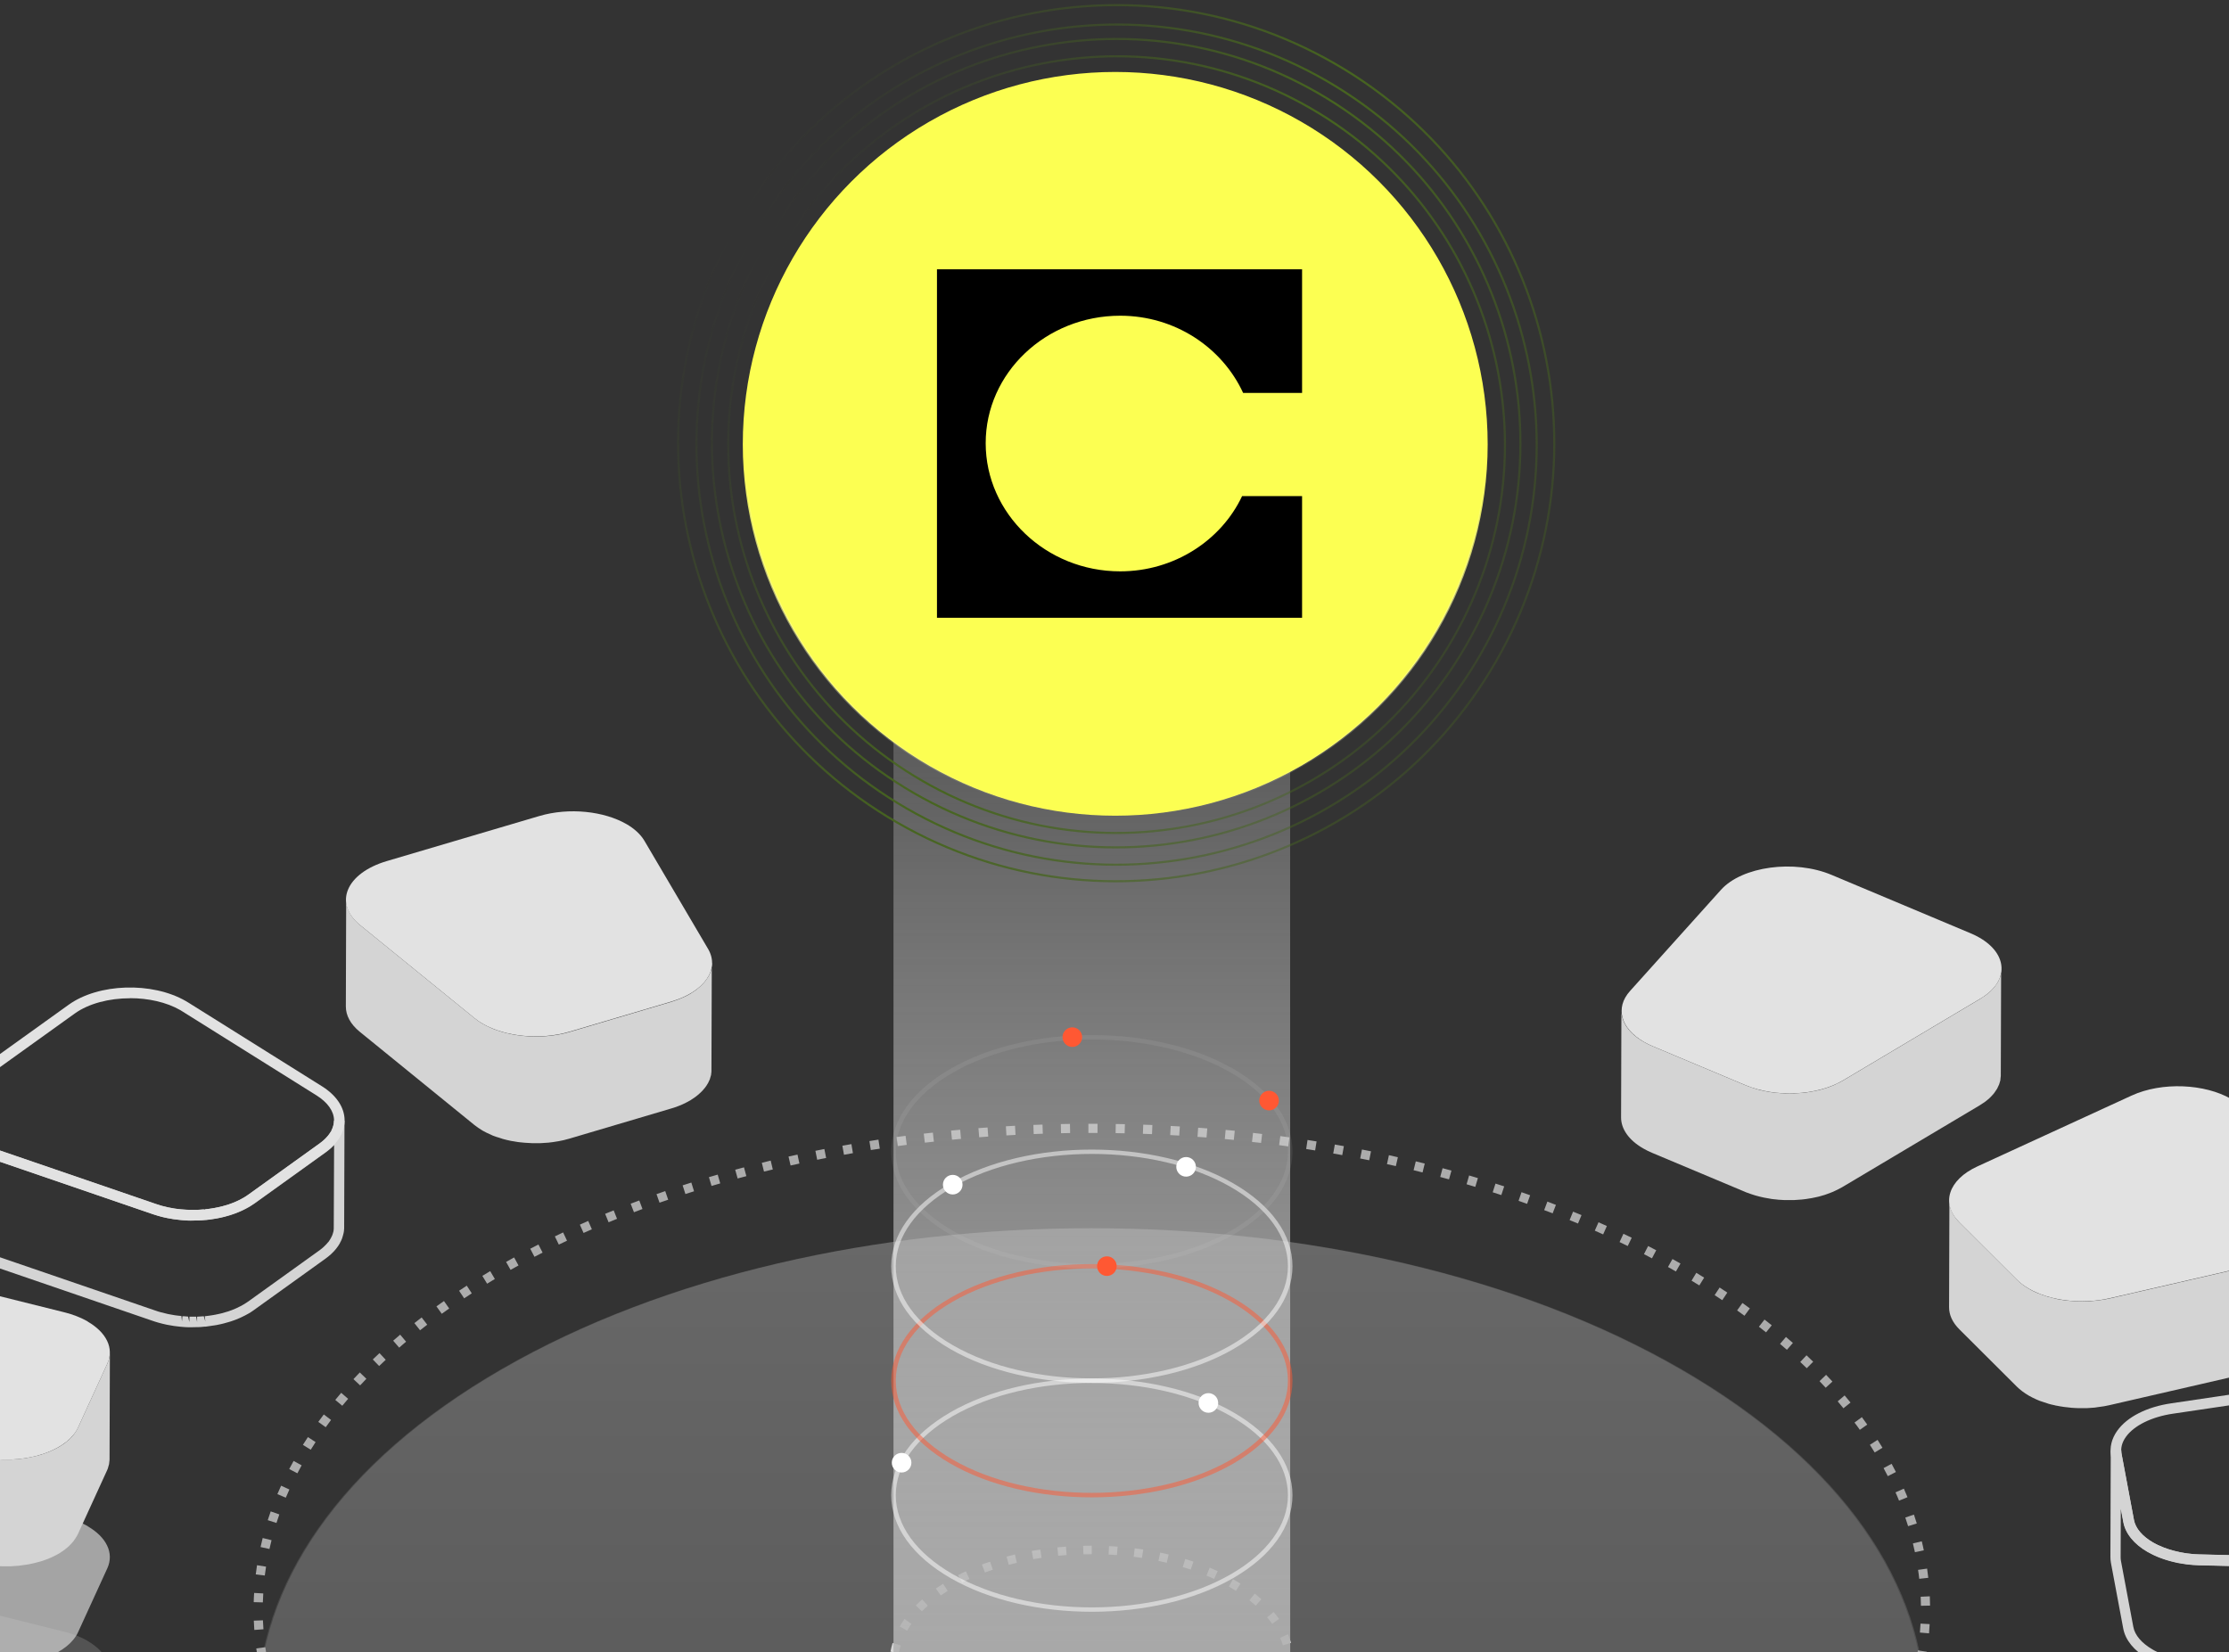
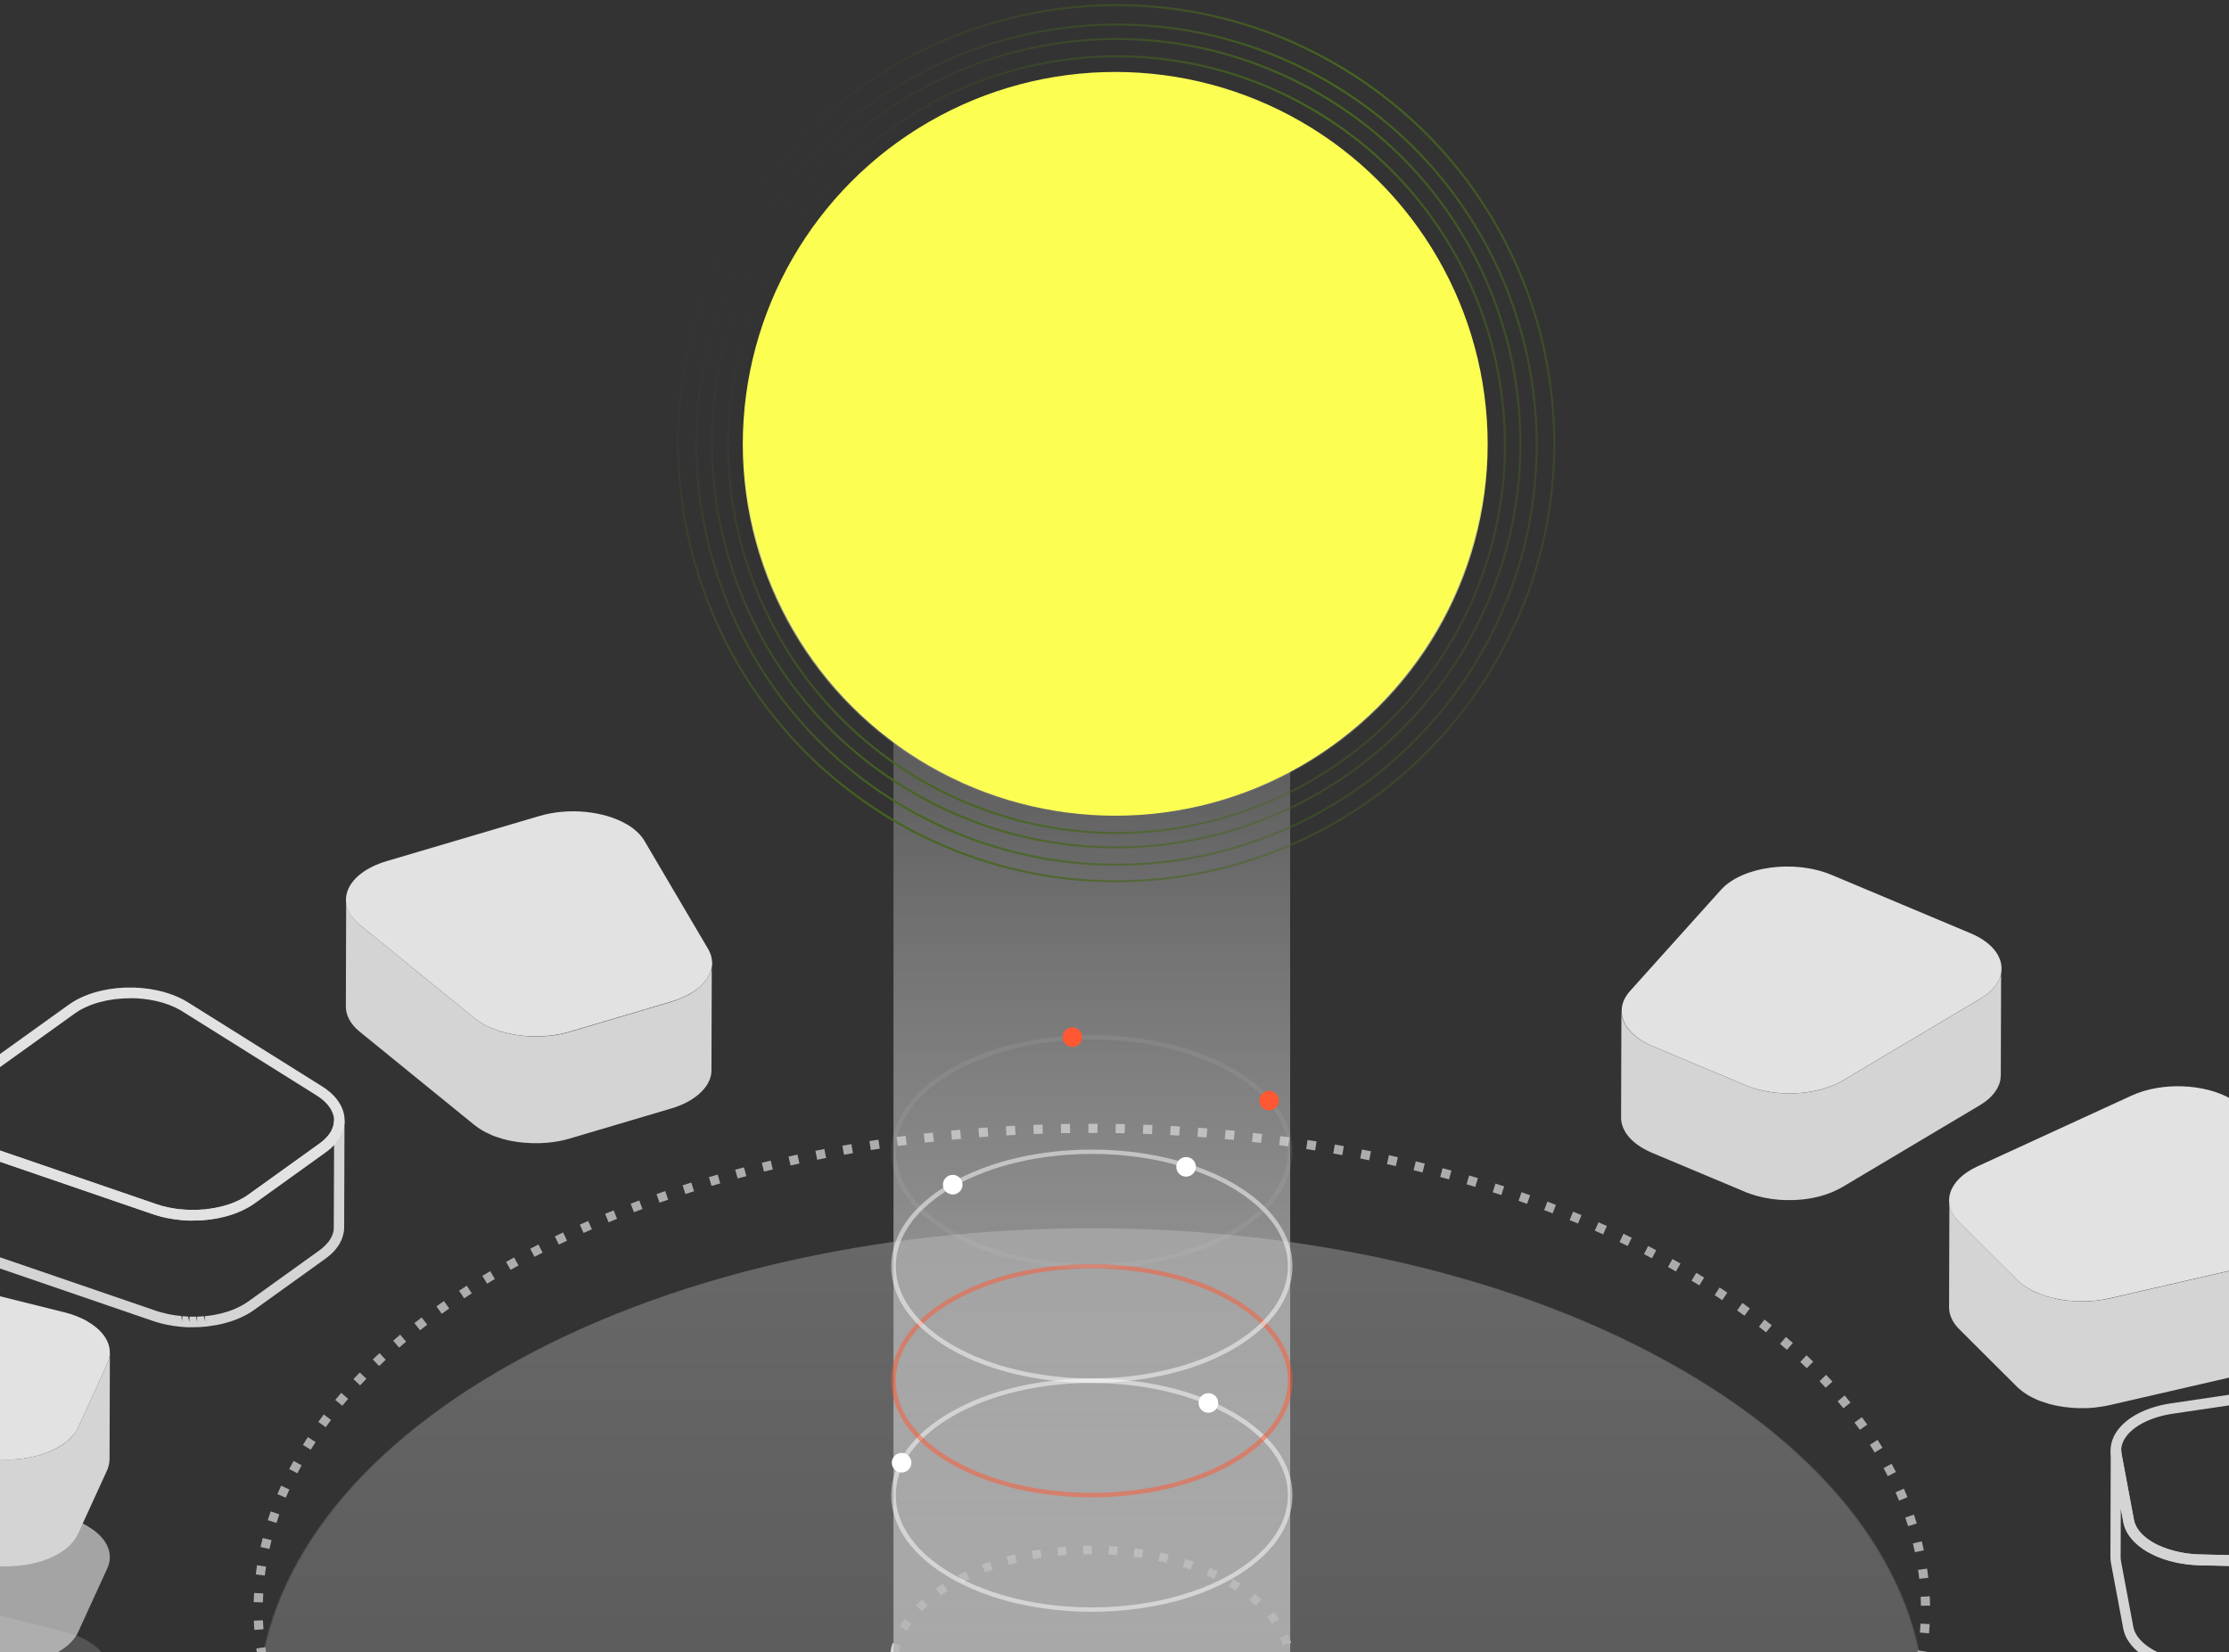
<svg xmlns="http://www.w3.org/2000/svg" width="375" height="278" viewBox="0 0 375 278" fill="none">
  <rect x="0" y="0" width="375" height="278" fill="#333333" stroke="none" />
  <path opacity="0.15" d="M282.863 344.876C228.094 376.498 139.286 376.498 84.516 344.876C29.747 313.254 29.747 261.982 84.516 230.361C139.286 198.739 228.094 198.739 282.863 230.361C337.633 261.982 337.633 313.254 282.863 344.876Z" fill="#B1B1B1" />
  <path opacity="0.05" d="M282.863 344.876C228.094 376.498 139.286 376.498 84.516 344.876C29.747 313.254 29.747 261.982 84.516 230.361C139.286 198.739 228.094 198.739 282.863 230.361C337.633 261.982 337.633 313.254 282.863 344.876Z" fill="#E2E2E2" />
  <path opacity="0.15" d="M282.682 344.884C227.912 376.506 139.104 376.506 84.335 344.884C29.566 313.262 29.566 261.991 84.335 230.369C139.104 198.747 227.912 198.747 282.682 230.369C337.451 261.991 337.451 313.262 282.682 344.884Z" fill="url(#paint0_linear_123_2752)" />
  <path d="M183.903 352.569V351.033H185.424V352.569H183.903ZM180.817 352.54L179.268 352.512L179.296 350.976L180.832 351.005V352.54H180.817ZM188.552 352.512L188.495 350.976L190.031 350.933L190.074 352.469L188.552 352.512ZM176.196 352.441L174.647 352.384L174.703 350.848L176.239 350.905L176.196 352.441ZM193.159 352.384L193.102 350.848L194.638 350.777L194.709 352.313L193.173 352.384H193.159ZM171.575 352.27C171.064 352.242 170.552 352.213 170.026 352.185L170.111 350.649C170.623 350.678 171.135 350.706 171.646 350.734L171.575 352.27ZM197.78 352.156L197.695 350.621L199.23 350.521L199.33 352.057L197.794 352.156H197.78ZM166.954 351.986L165.419 351.872L165.533 350.336L167.054 350.45L166.954 351.986ZM202.387 351.843L202.273 350.308L203.794 350.18L203.922 351.715L202.387 351.843ZM162.333 351.63L160.798 351.488L160.94 349.952L162.461 350.095L162.333 351.63ZM206.979 351.445L206.837 349.91C207.349 349.867 207.847 349.81 208.358 349.753L208.515 351.275C208.003 351.332 207.491 351.374 206.979 351.431V351.445ZM157.727 351.175L156.191 351.005L156.362 349.483L157.883 349.654L157.712 351.175H157.727ZM211.586 350.962L211.415 349.441L212.937 349.256L213.122 350.777L211.586 350.962ZM153.12 350.635L151.584 350.436L151.798 348.914L153.319 349.113L153.12 350.635ZM216.164 350.379L215.965 348.858L217.472 348.644L217.686 350.166L216.164 350.379ZM148.542 349.995L147.006 349.768L147.248 348.246L148.769 348.474L148.542 349.995ZM220.728 349.711L220.487 348.189L221.994 347.948L222.25 349.469L220.728 349.711ZM143.963 349.27L142.442 349L142.712 347.493L144.233 347.749L143.977 349.27H143.963ZM225.293 348.943L225.022 347.436L226.53 347.166L226.814 348.673L225.293 348.943ZM139.399 348.445L137.878 348.147L138.176 346.639L139.684 346.938L139.399 348.445ZM229.828 348.09L229.53 346.583L231.023 346.284L231.335 347.791L229.828 348.104V348.09ZM134.849 347.535C134.337 347.422 133.84 347.322 133.328 347.208L133.669 345.715C134.167 345.829 134.664 345.929 135.162 346.042L134.849 347.549V347.535ZM234.35 347.137L234.023 345.644L235.516 345.303L235.857 346.796L234.364 347.137H234.35ZM130.328 346.512C129.83 346.398 129.318 346.27 128.821 346.142L129.19 344.649C129.688 344.777 130.186 344.891 130.683 345.004L130.328 346.497V346.512ZM238.843 346.085L238.473 344.592L239.952 344.222L240.336 345.715L238.843 346.085ZM125.821 345.402C125.323 345.275 124.825 345.147 124.328 345.004L124.726 343.526L126.204 343.924L125.821 345.417V345.402ZM243.307 344.933L242.909 343.455L244.388 343.056L244.8 344.535L243.321 344.947L243.307 344.933ZM121.342 344.18L119.863 343.753L120.29 342.274L121.754 342.701L121.342 344.18ZM247.743 343.682L247.317 342.203C247.8 342.061 248.298 341.919 248.781 341.763L249.222 343.227C248.739 343.383 248.241 343.526 247.743 343.668V343.682ZM116.906 342.857C116.408 342.701 115.925 342.545 115.427 342.388L115.896 340.924C116.38 341.08 116.863 341.236 117.361 341.393L116.906 342.857ZM252.165 342.317L251.696 340.853L253.146 340.383L253.63 341.848L252.165 342.331V342.317ZM112.498 341.421L111.033 340.924L111.545 339.473L112.996 339.971L112.498 341.421ZM256.559 340.838L256.047 339.388L257.483 338.876L258.009 340.327L256.559 340.838ZM108.133 339.886L106.683 339.345L107.223 337.909L108.659 338.45L108.133 339.886ZM260.91 339.26L260.369 337.824L261.791 337.27L262.346 338.706L260.91 339.26ZM103.81 338.222L102.374 337.639L102.957 336.217L104.379 336.786L103.81 338.208V338.222ZM265.218 337.554L264.635 336.132L266.043 335.549L266.64 336.971L265.218 337.568V337.554ZM99.531 336.445C99.061 336.246 98.592 336.033 98.109 335.833L98.734 334.426C99.204 334.625 99.673 334.838 100.142 335.037L99.531 336.445ZM269.469 335.734L268.844 334.326C269.313 334.113 269.768 333.914 270.237 333.701L270.877 335.094C270.408 335.307 269.938 335.521 269.469 335.734ZM95.308 334.554C94.839 334.341 94.37 334.113 93.915 333.9L94.583 332.521C95.038 332.734 95.507 332.961 95.962 333.175L95.308 334.568V334.554ZM273.678 333.786L273.01 332.407C273.465 332.179 273.934 331.966 274.389 331.739L275.071 333.118C274.616 333.345 274.147 333.573 273.678 333.8V333.786ZM91.142 332.521L89.763 331.824L90.459 330.459L91.824 331.156L91.128 332.521H91.142ZM277.83 331.71L277.119 330.345L278.469 329.634L279.195 330.985L277.83 331.71ZM87.033 330.374C86.578 330.132 86.123 329.876 85.682 329.62L86.436 328.284C86.876 328.525 87.331 328.781 87.772 329.023L87.033 330.374ZM281.896 329.506L281.142 328.17C281.583 327.914 282.024 327.672 282.465 327.416L283.233 328.753C282.792 329.009 282.337 329.265 281.896 329.521V329.506ZM283.887 328.369L283.105 327.047C283.545 326.791 283.986 326.535 284.413 326.265L285.209 327.587C284.768 327.857 284.327 328.113 283.872 328.369H283.887ZM82.995 328.084C82.554 327.814 82.113 327.558 81.672 327.288L82.469 325.98C82.895 326.25 83.336 326.506 83.777 326.762L82.995 328.084ZM287.854 325.952L287.029 324.658C287.455 324.388 287.896 324.103 288.323 323.833L289.162 325.127C288.735 325.411 288.294 325.682 287.868 325.966L287.854 325.952ZM79.042 325.653C78.601 325.369 78.175 325.099 77.748 324.814L78.587 323.535C79.014 323.819 79.44 324.089 79.867 324.373L79.042 325.667V325.653ZM291.721 323.392L290.854 322.127C291.28 321.843 291.693 321.544 292.105 321.26L292.986 322.511C292.574 322.809 292.148 323.108 291.721 323.392ZM75.189 323.08C74.762 322.781 74.35 322.482 73.923 322.184L74.819 320.933C75.231 321.231 75.644 321.516 76.07 321.814L75.189 323.08ZM295.489 320.691L294.565 319.454C294.977 319.155 295.375 318.842 295.773 318.53L296.712 319.738C296.299 320.051 295.901 320.364 295.475 320.677L295.489 320.691ZM71.435 320.35C71.023 320.037 70.611 319.724 70.212 319.397L71.165 318.188C71.563 318.501 71.961 318.814 72.374 319.113L71.449 320.335L71.435 320.35ZM299.143 317.819L298.162 316.624C298.56 316.297 298.944 315.97 299.328 315.643L300.323 316.809C299.925 317.136 299.541 317.478 299.129 317.805L299.143 317.819ZM67.795 317.463C67.397 317.136 66.999 316.795 66.615 316.468L67.625 315.302C68.008 315.629 68.392 315.956 68.79 316.283L67.809 317.463H67.795ZM302.655 314.776L301.617 313.639C302.001 313.297 302.371 312.956 302.74 312.601L303.792 313.724C303.423 314.079 303.039 314.421 302.655 314.776ZM64.297 314.392C63.914 314.037 63.544 313.681 63.174 313.34L64.226 312.231C64.596 312.586 64.966 312.928 65.335 313.269L64.297 314.392ZM306.01 311.563L304.916 310.482C305.271 310.127 305.627 309.757 305.982 309.387L307.091 310.454C306.736 310.823 306.38 311.193 306.01 311.563ZM60.956 311.165C60.601 310.795 60.231 310.425 59.89 310.041L61.013 308.989C61.354 309.359 61.71 309.728 62.065 310.084L60.97 311.165H60.956ZM309.195 308.179L308.044 307.155C308.385 306.771 308.712 306.387 309.039 306.003L310.205 306.999C309.864 307.397 309.537 307.781 309.195 308.179ZM57.8 307.752C57.459 307.354 57.117 306.97 56.79 306.572L57.97 305.591C58.297 305.975 58.624 306.359 58.966 306.743L57.814 307.752H57.8ZM312.181 304.596L310.973 303.657C311.285 303.259 311.598 302.847 311.897 302.449L313.134 303.373C312.821 303.785 312.508 304.198 312.195 304.61L312.181 304.596ZM54.842 304.155C54.529 303.743 54.217 303.33 53.904 302.918L55.141 302.008C55.44 302.42 55.738 302.818 56.051 303.216L54.828 304.155H54.842ZM314.925 300.828L313.66 299.96C313.944 299.534 314.229 299.122 314.499 298.695L315.793 299.534C315.508 299.96 315.224 300.401 314.94 300.828H314.925ZM52.141 300.359C51.856 299.918 51.572 299.491 51.288 299.05L52.582 298.226C52.852 298.652 53.122 299.079 53.406 299.505L52.127 300.359H52.141ZM317.399 296.875L316.063 296.107C316.319 295.666 316.56 295.226 316.802 294.785L318.153 295.524C317.911 295.979 317.655 296.434 317.385 296.875H317.399ZM49.695 296.392C49.439 295.937 49.198 295.482 48.942 295.027L50.292 294.302C50.534 294.742 50.776 295.183 51.017 295.638L49.681 296.392H49.695ZM319.575 292.752L318.196 292.083C318.409 291.628 318.622 291.173 318.835 290.704L320.243 291.33C320.03 291.799 319.817 292.283 319.589 292.752H319.575ZM47.548 292.24C47.335 291.771 47.122 291.301 46.908 290.818L48.316 290.207C48.515 290.676 48.728 291.131 48.942 291.586L47.548 292.24ZM321.409 288.458L319.973 287.917C320.158 287.448 320.328 286.965 320.485 286.496L321.935 286.993C321.764 287.477 321.594 287.974 321.409 288.458ZM45.757 287.917C45.572 287.434 45.401 286.936 45.245 286.439L46.709 285.955C46.866 286.439 47.036 286.908 47.207 287.391L45.757 287.917ZM322.873 284.007L321.395 283.595C321.537 283.112 321.665 282.628 321.779 282.131L323.272 282.5C323.144 282.998 323.016 283.51 322.873 284.007ZM44.349 283.467C44.207 282.969 44.093 282.458 43.965 281.946L45.458 281.59C45.572 282.074 45.7 282.571 45.828 283.055L44.349 283.453V283.467ZM323.926 279.458L322.418 279.173C322.504 278.676 322.589 278.178 322.66 277.68L324.182 277.908C324.11 278.42 324.025 278.931 323.926 279.443V279.458ZM43.354 278.903C43.269 278.391 43.183 277.879 43.112 277.353L44.633 277.14C44.705 277.638 44.776 278.135 44.861 278.633L43.34 278.889L43.354 278.903ZM324.537 274.808L323.001 274.68C323.044 274.182 323.073 273.671 323.101 273.173L324.637 273.258C324.608 273.77 324.58 274.296 324.537 274.808ZM42.785 274.239C42.742 273.713 42.714 273.201 42.7 272.675L44.235 272.618C44.25 273.116 44.278 273.628 44.321 274.126L42.785 274.239ZM323.172 270.159C323.172 269.661 323.144 269.149 323.129 268.652L324.665 268.58C324.693 269.107 324.708 269.618 324.708 270.144L323.172 270.173V270.159ZM44.221 269.604L42.685 269.561C42.685 269.035 42.728 268.524 42.757 268.012L44.292 268.097C44.264 268.595 44.235 269.107 44.221 269.604ZM322.888 265.637C322.831 265.14 322.774 264.628 322.689 264.13L324.21 263.917C324.281 264.429 324.352 264.955 324.409 265.467L322.888 265.637ZM44.548 265.083L43.027 264.898C43.084 264.386 43.155 263.874 43.24 263.348L44.761 263.59C44.69 264.087 44.619 264.585 44.548 265.083ZM322.163 261.158C322.063 260.661 321.949 260.177 321.821 259.68L323.314 259.324C323.442 259.836 323.556 260.334 323.655 260.846L322.148 261.158H322.163ZM45.33 260.618L43.837 260.291C43.951 259.779 44.065 259.282 44.193 258.77L45.686 259.139C45.558 259.623 45.444 260.12 45.33 260.618ZM321.011 256.765C320.869 256.282 320.712 255.812 320.542 255.329L321.992 254.831C322.163 255.329 322.319 255.827 322.475 256.324L321.011 256.779V256.765ZM46.51 256.239L45.046 255.77C45.202 255.272 45.373 254.789 45.543 254.291L46.994 254.803C46.823 255.286 46.667 255.755 46.51 256.239ZM319.49 252.485C319.305 252.016 319.106 251.547 318.892 251.092L320.3 250.466C320.513 250.95 320.712 251.419 320.911 251.902L319.49 252.485ZM48.089 251.988L46.667 251.39C46.866 250.907 47.079 250.438 47.292 249.969L48.686 250.608C48.472 251.063 48.273 251.533 48.074 252.002L48.089 251.988ZM317.598 248.362C317.371 247.907 317.129 247.466 316.888 247.011L318.238 246.286C318.48 246.741 318.722 247.21 318.963 247.665L317.598 248.362ZM50.022 247.878L48.657 247.168C48.899 246.713 49.141 246.258 49.397 245.803L50.747 246.542C50.506 246.983 50.264 247.438 50.036 247.878H50.022ZM315.395 244.381C315.139 243.954 314.868 243.513 314.584 243.087L315.878 242.262C316.162 242.703 316.433 243.144 316.703 243.584L315.395 244.381ZM52.269 243.911L50.961 243.101C51.231 242.66 51.515 242.22 51.8 241.793L53.093 242.632C52.809 243.058 52.539 243.485 52.283 243.911H52.269ZM312.892 240.57C312.608 240.158 312.309 239.745 311.996 239.347L313.233 238.437C313.546 238.85 313.845 239.276 314.143 239.689L312.892 240.57ZM54.8 240.129L53.548 239.234C53.847 238.821 54.16 238.395 54.473 237.982L55.695 238.907C55.383 239.319 55.084 239.717 54.8 240.129ZM310.134 236.944C309.821 236.546 309.494 236.162 309.167 235.779L310.333 234.783C310.674 235.181 311.001 235.58 311.328 235.978L310.134 236.944ZM57.586 236.518L56.406 235.537C56.733 235.139 57.06 234.741 57.402 234.342L58.568 235.352C58.24 235.736 57.913 236.12 57.586 236.518ZM307.148 233.489C306.807 233.12 306.465 232.75 306.11 232.38L307.219 231.314C307.574 231.698 307.93 232.068 308.285 232.451L307.148 233.489ZM60.587 233.091L59.463 232.039C59.819 231.655 60.174 231.286 60.53 230.916L61.639 231.982C61.283 232.352 60.928 232.722 60.587 233.091ZM303.963 230.205C303.608 229.849 303.238 229.494 302.868 229.153L303.92 228.03C304.304 228.385 304.674 228.74 305.044 229.11L303.963 230.205ZM63.786 229.835L62.719 228.726C63.089 228.371 63.459 228.015 63.843 227.66L64.895 228.783C64.525 229.139 64.155 229.48 63.786 229.835ZM300.622 227.105C300.238 226.764 299.854 226.437 299.47 226.11L300.465 224.944C300.863 225.285 301.247 225.627 301.631 225.954L300.622 227.105ZM67.155 226.736L66.146 225.57C66.53 225.229 66.928 224.901 67.326 224.56L68.321 225.74C67.937 226.067 67.539 226.394 67.17 226.736H67.155ZM297.11 224.162C296.712 223.849 296.313 223.537 295.915 223.224L296.854 222.015C297.266 222.328 297.678 222.655 298.077 222.982L297.11 224.176V224.162ZM70.667 223.821L69.715 222.612C70.113 222.3 70.525 221.972 70.938 221.66L71.876 222.882C71.464 223.195 71.066 223.508 70.667 223.821ZM293.484 221.375C293.072 221.077 292.659 220.778 292.247 220.48L293.143 219.228C293.569 219.527 293.982 219.826 294.394 220.138L293.484 221.375ZM74.322 221.048L73.426 219.797C73.838 219.498 74.265 219.2 74.691 218.901L75.573 220.153C75.16 220.451 74.748 220.736 74.336 221.034L74.322 221.048ZM289.73 218.745C289.318 218.461 288.891 218.176 288.465 217.906L289.304 216.626C289.73 216.911 290.171 217.195 290.598 217.479L289.745 218.759L289.73 218.745ZM78.089 218.446L77.236 217.167C77.663 216.882 78.089 216.598 78.53 216.314L79.369 217.607C78.942 217.878 78.516 218.162 78.089 218.446ZM285.891 216.271C285.465 216.001 285.024 215.745 284.583 215.475L285.38 214.152C285.82 214.423 286.261 214.693 286.702 214.963L285.891 216.271ZM81.943 215.972L81.146 214.664C81.587 214.394 82.028 214.124 82.469 213.868L83.251 215.19C82.81 215.446 82.369 215.716 81.943 215.987V215.972ZM281.953 213.925C281.512 213.669 281.071 213.427 280.616 213.171L281.37 211.835C281.825 212.091 282.266 212.332 282.721 212.588L281.953 213.925ZM85.895 213.655L85.142 212.318C85.582 212.062 86.037 211.821 86.493 211.565L87.232 212.915C86.791 213.157 86.336 213.413 85.895 213.655ZM277.929 211.721C277.474 211.479 277.033 211.252 276.578 211.01L277.275 209.645C277.73 209.887 278.185 210.114 278.64 210.356L277.915 211.721H277.929ZM89.919 211.465L89.208 210.1C89.663 209.858 90.118 209.631 90.587 209.389L91.284 210.754C90.829 210.982 90.374 211.223 89.933 211.451L89.919 211.465ZM273.848 209.645C273.393 209.418 272.938 209.204 272.469 208.977L273.123 207.583C273.592 207.811 274.047 208.024 274.517 208.252L273.848 209.631V209.645ZM94.014 209.403L93.346 208.024C93.815 207.797 94.27 207.583 94.739 207.356L95.393 208.749C94.938 208.963 94.469 209.19 94.014 209.403ZM269.697 207.683L268.303 207.057L268.929 205.65L270.336 206.275L269.711 207.683H269.697ZM98.18 207.456L97.554 206.048C98.024 205.835 98.493 205.636 98.962 205.422L99.573 206.83C99.104 207.029 98.635 207.242 98.18 207.441V207.456ZM265.488 205.863L264.066 205.28L264.649 203.858L266.071 204.441L265.474 205.863H265.488ZM102.389 205.65L101.806 204.228C102.275 204.029 102.758 203.83 103.242 203.645L103.81 205.067C103.341 205.252 102.858 205.451 102.389 205.65ZM261.222 204.143L259.786 203.602L260.327 202.166L261.763 202.721L261.208 204.157L261.222 204.143ZM106.654 203.958L106.1 202.522L107.55 201.981L108.09 203.417L106.654 203.958ZM256.914 202.55L255.478 202.038L255.976 200.588L257.426 201.1L256.914 202.55ZM110.962 202.365L110.45 200.915L111.915 200.403L112.413 201.853L110.962 202.351V202.365ZM252.578 201.071L251.127 200.602L251.597 199.138L253.061 199.607L252.578 201.071ZM115.313 200.901L114.844 199.436L116.308 198.967L116.763 200.432L115.299 200.901H115.313ZM248.198 199.692L246.734 199.251L247.16 197.773L248.639 198.214L248.198 199.692ZM119.707 199.536L119.266 198.057L120.745 197.631L121.171 199.109L119.707 199.536ZM243.776 198.427L242.298 198.029L242.696 196.55L244.189 196.948L243.776 198.427ZM124.1 198.285L123.688 196.806C124.185 196.678 124.683 196.536 125.167 196.408L125.565 197.887L124.086 198.285H124.1ZM239.312 197.261L237.819 196.891L238.189 195.398L239.696 195.768L239.326 197.261H239.312ZM128.536 197.133L128.167 195.64L129.66 195.27L130.015 196.763L128.536 197.119V197.133ZM234.833 196.195L233.34 195.867L233.667 194.36L235.174 194.702L234.833 196.195ZM133.001 196.081L132.66 194.588L134.167 194.261L134.494 195.768L133.001 196.095V196.081ZM230.34 195.213L228.833 194.915L229.132 193.408L230.653 193.706L230.354 195.213H230.34ZM137.48 195.128L137.181 193.621L138.688 193.322L138.987 194.83L137.494 195.128H137.48ZM225.804 194.346L224.297 194.076L224.567 192.569L226.089 192.839L225.819 194.346H225.804ZM141.987 194.275L141.717 192.768L143.238 192.498L143.494 194.019L141.987 194.289V194.275ZM221.269 193.564L219.747 193.322L219.975 191.801L221.496 192.043L221.255 193.564H221.269ZM146.508 193.507L146.267 191.986L147.788 191.744L148.016 193.266L146.508 193.493V193.507ZM216.719 192.882L215.197 192.668L215.397 191.147L216.932 191.36L216.719 192.882ZM151.044 192.825L150.831 191.303L152.352 191.104L152.551 192.626L151.03 192.825H151.044ZM212.155 192.299L210.633 192.128L210.804 190.607L212.34 190.792L212.155 192.313V192.299ZM155.594 192.256L155.409 190.735L156.945 190.564L157.115 192.085L155.594 192.256ZM207.576 191.787L206.055 191.645L206.197 190.109L207.733 190.251L207.576 191.787ZM160.158 191.758L160.002 190.223L161.537 190.081L161.679 191.616L160.158 191.758ZM202.998 191.389L201.462 191.275L201.576 189.739L203.112 189.853L202.984 191.389H202.998ZM164.736 191.346L164.608 189.81L166.144 189.697L166.258 191.232L164.736 191.346ZM198.406 191.062L196.87 190.976L196.955 189.441L198.491 189.526L198.391 191.062H198.406ZM169.315 191.033L169.229 189.498L170.765 189.412L170.85 190.948L169.315 191.033ZM193.813 190.82L192.277 190.763L192.334 189.227L193.87 189.284L193.813 190.82ZM173.907 190.806L173.85 189.27L175.386 189.213L175.443 190.749L173.907 190.806ZM189.22 190.678L187.685 190.649L187.713 189.114L189.249 189.142L189.206 190.678H189.22ZM178.5 190.664L178.471 189.128L180.007 189.1L180.035 190.635L178.5 190.664ZM184.628 190.621H183.689H183.107V189.085H183.689H184.642V190.621H184.628Z" fill="#ACACAC" />
  <path d="M336.707 163.322C336.707 163.465 336.679 163.593 336.665 163.735C336.651 163.834 336.622 163.948 336.594 164.048C336.565 164.175 336.523 164.303 336.48 164.431C336.437 164.531 336.395 164.63 336.352 164.73C336.295 164.858 336.238 165 336.167 165.128C336.11 165.228 336.053 165.313 335.997 165.412C335.911 165.555 335.812 165.697 335.698 165.853C335.641 165.939 335.57 166.024 335.499 166.109C335.328 166.322 335.129 166.522 334.93 166.721C334.873 166.777 334.831 166.82 334.774 166.877C334.646 166.991 334.504 167.104 334.361 167.218C334.248 167.304 334.148 167.389 334.034 167.474C333.878 167.588 333.707 167.702 333.537 167.801C333.409 167.887 333.295 167.972 333.153 168.057L310.076 181.792C309.678 182.034 309.266 182.233 308.825 182.432C308.74 182.475 308.64 182.517 308.555 182.56C308.128 182.745 307.688 182.915 307.233 183.058C307.105 183.1 306.991 183.129 306.863 183.171C306.636 183.242 306.408 183.299 306.181 183.37C306.038 183.413 305.882 183.441 305.74 183.47C305.512 183.527 305.285 183.569 305.057 183.612C304.915 183.64 304.787 183.669 304.645 183.683C304.176 183.768 303.692 183.84 303.209 183.882C303.195 183.882 303.166 183.882 303.138 183.882C302.74 183.925 302.342 183.953 301.929 183.968C301.787 183.968 301.645 183.968 301.488 183.968C301.233 183.968 300.977 183.968 300.721 183.968C300.564 183.968 300.394 183.968 300.237 183.968C300.01 183.968 299.782 183.953 299.541 183.925C299.384 183.925 299.214 183.896 299.057 183.882C298.83 183.854 298.588 183.84 298.36 183.811C298.204 183.797 298.048 183.768 297.891 183.754C297.621 183.712 297.351 183.669 297.081 183.612C296.967 183.584 296.839 183.569 296.725 183.541C296.313 183.456 295.915 183.356 295.517 183.242C295.446 183.228 295.375 183.2 295.303 183.171C294.891 183.043 294.493 182.915 294.095 182.759C293.938 182.702 293.768 182.645 293.611 182.574L278.028 176.034C277.488 175.806 276.976 175.55 276.507 175.28C274.09 173.887 272.781 171.996 272.781 170.076L272.725 188.02C272.725 189.939 274.018 191.83 276.45 193.224C276.919 193.494 277.417 193.75 277.971 193.977L293.555 200.518C293.654 200.56 293.754 200.603 293.853 200.646C293.91 200.674 293.981 200.688 294.038 200.703C294.436 200.859 294.834 200.987 295.247 201.115C295.289 201.129 295.346 201.143 295.389 201.158C295.403 201.158 295.431 201.158 295.446 201.172C295.844 201.286 296.242 201.385 296.654 201.47C296.668 201.47 296.697 201.47 296.711 201.485C296.811 201.499 296.91 201.513 297.01 201.541C297.28 201.598 297.55 201.641 297.82 201.684C297.863 201.684 297.92 201.698 297.962 201.712C298.062 201.726 298.176 201.741 298.289 201.755C298.517 201.783 298.759 201.812 298.986 201.826C299.057 201.826 299.128 201.84 299.185 201.854C299.285 201.854 299.37 201.854 299.469 201.868C299.697 201.883 299.939 201.897 300.166 201.911C300.251 201.911 300.337 201.911 300.422 201.911C300.493 201.911 300.564 201.911 300.635 201.911C300.891 201.911 301.147 201.911 301.403 201.911C301.503 201.911 301.602 201.911 301.702 201.911C301.744 201.911 301.787 201.911 301.83 201.911C302.242 201.897 302.64 201.868 303.038 201.826C303.052 201.826 303.067 201.826 303.081 201.826C303.564 201.783 304.034 201.712 304.517 201.627C304.574 201.627 304.631 201.613 304.688 201.598C304.773 201.598 304.844 201.57 304.915 201.556C305.143 201.513 305.37 201.456 305.598 201.414C305.74 201.385 305.896 201.342 306.038 201.314C306.266 201.257 306.493 201.186 306.721 201.115C306.82 201.086 306.92 201.058 307.019 201.03C307.048 201.03 307.062 201.015 307.091 201.001C307.546 200.845 307.986 200.688 308.413 200.504C308.498 200.461 308.598 200.418 308.683 200.376C309.11 200.176 309.536 199.963 309.934 199.736L333.011 186.001C333.011 186.001 333.053 185.972 333.082 185.958C333.196 185.887 333.295 185.816 333.409 185.745C333.579 185.631 333.75 185.532 333.906 185.418C334.02 185.332 334.12 185.247 334.233 185.162C334.376 185.048 334.518 184.934 334.646 184.821C334.66 184.821 334.674 184.792 334.688 184.778C334.731 184.735 334.76 184.707 334.802 184.664C335.015 184.465 335.2 184.252 335.371 184.053C335.399 184.01 335.442 183.982 335.47 183.939C335.513 183.896 335.527 183.84 335.57 183.797C335.684 183.655 335.769 183.513 335.869 183.356C335.897 183.299 335.954 183.242 335.982 183.185C335.997 183.143 336.011 183.114 336.039 183.072C336.11 182.944 336.167 182.816 336.224 182.674C336.252 182.603 336.295 182.531 336.324 182.46C336.324 182.432 336.338 182.403 336.352 182.375C336.395 182.247 336.423 182.119 336.466 181.991C336.48 181.906 336.523 181.835 336.537 181.749C336.537 181.721 336.537 181.707 336.537 181.678C336.565 181.536 336.565 181.408 336.579 181.266C336.579 181.181 336.608 181.11 336.608 181.024C336.608 180.982 336.608 180.953 336.608 180.911L336.665 162.967C336.665 163.081 336.651 163.194 336.636 163.322H336.707Z" fill="#D4D4D4" />
  <path d="M333.024 157.762C337.83 160.534 338.058 165.127 333.166 168.027L310.09 181.762C305.725 184.364 298.729 184.706 293.639 182.573L278.056 176.032C277.516 175.805 277.004 175.549 276.534 175.279C272.681 173.046 271.658 169.577 274.245 166.719L289.53 149.714C293.085 145.761 301.872 144.567 308.128 147.197L331.489 157.008C332.043 157.236 332.555 157.492 333.024 157.762Z" fill="#E2E2E2" />
  <path d="M393.61 204.583C393.61 204.655 393.61 204.74 393.595 204.811C393.595 204.982 393.567 205.152 393.538 205.309C393.538 205.38 393.51 205.437 393.496 205.508C393.453 205.692 393.41 205.863 393.339 206.048C393.339 206.076 393.325 206.119 393.311 206.147C393.226 206.361 393.126 206.574 393.012 206.787C392.984 206.844 392.955 206.887 392.927 206.944C392.813 207.143 392.671 207.342 392.529 207.541C392.5 207.569 392.486 207.612 392.458 207.64C392.245 207.896 392.017 208.152 391.747 208.408C391.704 208.451 391.662 208.493 391.619 208.536C391.42 208.721 391.192 208.906 390.965 209.076C390.936 209.091 390.908 209.119 390.88 209.133C390.666 209.29 390.439 209.432 390.211 209.588C390.14 209.631 390.083 209.674 390.012 209.702C389.643 209.915 389.259 210.129 388.846 210.313C388.789 210.342 388.718 210.37 388.662 210.399C388.235 210.584 387.78 210.768 387.311 210.925C387.24 210.953 387.169 210.967 387.097 210.996C386.642 211.138 386.188 211.266 385.704 211.38L354.95 218.461C354.48 218.574 353.997 218.645 353.528 218.717C353.286 218.759 353.059 218.788 352.817 218.816C352.419 218.859 352.021 218.901 351.608 218.93C351.466 218.93 351.324 218.958 351.196 218.958C350.656 218.987 350.115 218.987 349.589 218.958C349.476 218.958 349.362 218.958 349.248 218.944C348.807 218.916 348.367 218.887 347.926 218.844C347.798 218.83 347.67 218.816 347.528 218.802C347.002 218.731 346.476 218.645 345.978 218.546C345.893 218.532 345.793 218.503 345.708 218.475C345.295 218.375 344.883 218.276 344.485 218.162C344.229 218.091 344.002 218.006 343.76 217.92C343.461 217.821 343.177 217.721 342.892 217.607C342.793 217.565 342.693 217.522 342.594 217.48C342.167 217.295 341.741 217.081 341.357 216.854C340.589 216.413 339.907 215.901 339.338 215.333L329.669 205.692C328.802 204.825 328.262 203.887 328.063 202.948C327.992 202.636 327.963 202.323 327.963 202.01L327.906 219.954C327.906 221.219 328.461 222.484 329.627 223.65L339.295 233.29C339.864 233.859 340.546 234.357 341.314 234.812C341.698 235.039 342.125 235.238 342.551 235.437C342.651 235.48 342.75 235.523 342.85 235.565C342.949 235.608 343.035 235.651 343.12 235.679C343.305 235.75 343.518 235.807 343.717 235.878C343.959 235.963 344.201 236.049 344.456 236.12C344.528 236.134 344.584 236.162 344.656 236.191C344.983 236.29 345.324 236.362 345.665 236.433C345.75 236.447 345.85 236.475 345.935 236.504C345.949 236.504 345.964 236.504 345.992 236.504C346.404 236.589 346.817 236.66 347.243 236.717C347.329 236.717 347.4 236.731 347.485 236.745C347.613 236.76 347.741 236.774 347.883 236.788C348.082 236.817 348.281 236.845 348.48 236.859C348.722 236.873 348.964 236.888 349.205 236.902C349.319 236.902 349.433 236.916 349.547 236.916C349.604 236.916 349.66 236.916 349.717 236.916C350.144 236.916 350.57 236.916 350.997 236.916C351.054 236.916 351.096 236.916 351.153 236.916C351.296 236.916 351.424 236.902 351.566 236.888C351.836 236.873 352.106 236.859 352.376 236.831C352.504 236.831 352.632 236.788 352.76 236.774C353.002 236.745 353.229 236.717 353.471 236.674C353.642 236.646 353.812 236.632 353.983 236.603C354.296 236.546 354.594 236.49 354.893 236.418L385.647 229.338C386.131 229.224 386.6 229.096 387.041 228.954C387.083 228.954 387.14 228.925 387.183 228.911C387.211 228.911 387.225 228.897 387.254 228.883C387.737 228.726 388.178 228.556 388.605 228.357C388.661 228.328 388.733 228.3 388.789 228.271C389.202 228.086 389.6 227.873 389.955 227.66C389.984 227.646 390.026 227.631 390.055 227.617C390.098 227.589 390.126 227.575 390.154 227.546C390.396 227.404 390.624 227.248 390.823 227.091C390.851 227.077 390.88 227.048 390.908 227.034C391.135 226.864 391.363 226.679 391.562 226.494C391.576 226.48 391.605 226.451 391.633 226.437C391.662 226.409 391.676 226.394 391.704 226.366C391.96 226.124 392.202 225.868 392.415 225.598C392.415 225.598 392.429 225.584 392.444 225.57C392.458 225.541 392.472 225.513 392.5 225.499C392.643 225.3 392.785 225.101 392.899 224.902C392.913 224.873 392.941 224.845 392.955 224.816C392.955 224.802 392.97 224.774 392.984 224.759C393.098 224.546 393.197 224.333 393.282 224.12C393.282 224.12 393.282 224.12 393.282 224.105C393.282 224.077 393.282 224.048 393.311 224.02C393.368 223.835 393.425 223.665 393.467 223.48C393.467 223.451 393.482 223.423 393.496 223.394C393.496 223.366 393.496 223.323 393.496 223.295C393.524 223.124 393.538 222.968 393.553 222.797C393.553 222.755 393.553 222.726 393.553 222.683C393.553 222.641 393.553 222.612 393.553 222.57L393.61 204.626V204.583Z" fill="#D4D4D4" />
  <path d="M375.382 184.919C376.15 185.36 376.832 185.872 377.401 186.441L391.889 200.901C395.757 204.768 392.828 209.702 385.662 211.351L354.907 218.432C350.13 219.527 344.812 218.83 341.315 216.811C340.547 216.371 339.864 215.859 339.295 215.29L329.627 205.65C326.471 202.508 327.779 198.498 332.67 196.251L358.604 184.336C363.737 181.976 370.946 182.346 375.368 184.905L375.382 184.919Z" fill="#E2E2E2" />
  <path d="M403.761 282.075C403.59 282.075 403.406 282.075 403.235 282.075L369.893 281.293C369.452 281.278 369.139 281.264 368.826 281.236L368.4 281.193C368.116 281.165 367.845 281.136 367.575 281.094L367.291 281.051C366.893 280.98 366.608 280.937 366.324 280.88L366.025 280.809C365.627 280.724 365.315 280.639 365.03 280.567L364.689 280.468C364.191 280.311 363.736 280.169 363.324 279.999L363.168 279.942C362.997 279.871 362.812 279.785 362.627 279.7L362.215 279.515C361.888 279.359 361.575 279.202 361.291 279.032C359.016 277.724 357.566 275.932 357.21 274.013L355.134 262.937C355.077 262.61 355.049 262.283 355.049 261.956L355.106 244.026H356.883C356.883 244.239 356.897 244.438 356.94 244.652L359.016 255.728C359.272 257.135 360.423 258.472 362.229 259.524C362.485 259.666 362.755 259.823 363.04 259.951L363.352 260.079C363.566 260.178 363.736 260.249 363.935 260.335C364.419 260.519 364.817 260.647 365.229 260.775L365.585 260.875C365.855 260.946 366.125 261.017 366.409 261.074L366.765 261.159C366.992 261.202 367.234 261.245 367.462 261.287L367.902 261.358C368.116 261.387 368.343 261.415 368.556 261.429L369.054 261.486C369.338 261.515 369.637 261.515 369.921 261.529H370.248L403.363 262.325C403.79 262.325 404.202 262.325 404.614 262.325C405.055 262.311 405.496 262.283 405.908 262.24C406.477 262.183 406.889 262.112 407.301 262.041C407.472 262.012 407.643 261.97 407.828 261.941C408.055 261.899 408.24 261.856 408.439 261.813L408.866 261.7C409.15 261.629 409.335 261.572 409.534 261.515L409.918 261.387C410.316 261.259 410.7 261.102 411.055 260.946L411.61 261.685L411.24 260.875C411.638 260.69 412.008 260.505 412.363 260.292C412.477 260.221 412.591 260.164 412.69 260.093C412.847 259.993 412.975 259.908 413.103 259.823C413.216 259.737 413.316 259.666 413.43 259.581C413.558 259.482 413.671 259.382 413.785 259.282C413.87 259.211 413.941 259.14 414.027 259.055C414.212 258.884 414.368 258.7 414.524 258.529L415.363 258.913L414.652 258.372C414.766 258.23 414.866 258.074 414.951 257.932L415.548 258.131V258.06L415.065 257.775C415.065 257.775 415.122 257.662 415.15 257.605L415.264 257.349C415.264 257.349 415.321 257.249 415.335 257.192L415.392 256.979C415.449 256.823 415.477 256.723 415.491 256.609L415.534 256.282C415.534 256.183 415.562 256.083 415.562 255.984H417.34L417.283 273.942C417.283 274.198 417.254 274.311 417.24 274.439L416.33 274.539L417.212 274.624C417.212 274.724 417.198 274.809 417.183 274.909C417.141 275.093 417.112 275.221 417.07 275.349L416.16 275.307L417.027 275.534C417.013 275.605 416.984 275.691 416.956 275.762C416.913 275.89 416.856 275.989 416.814 276.089L416.728 276.273C416.671 276.387 416.629 276.501 416.572 276.6C416.529 276.672 416.487 276.743 416.444 276.814C416.316 277.027 416.174 277.24 416.032 277.425C415.946 277.539 415.904 277.582 415.861 277.624C415.662 277.866 415.449 278.093 415.221 278.307C415.178 278.349 415.136 278.406 415.093 278.449L414.965 278.563C414.795 278.719 414.638 278.833 414.496 278.947C414.368 279.046 414.24 279.146 414.112 279.245C413.956 279.359 413.799 279.458 413.629 279.572C413.501 279.657 413.444 279.7 413.373 279.743L413.245 279.814C412.832 280.056 412.406 280.283 411.951 280.482L411.823 280.539C411.354 280.738 410.927 280.909 410.472 281.051C410.373 281.094 410.33 281.108 410.259 281.136L410.117 281.179C409.847 281.264 409.633 281.321 409.42 281.378C409.164 281.449 409.008 281.492 408.837 281.534C408.624 281.591 408.396 281.634 408.169 281.676L407.614 281.79C407.145 281.876 406.69 281.932 406.235 281.989C406.107 282.003 406.05 282.018 405.993 282.018C405.624 282.06 405.155 282.089 404.671 282.103C404.387 282.103 404.102 282.117 403.832 282.117L403.761 282.075ZM405.823 280.184L406.064 281.051L405.965 280.169C406.392 280.127 406.804 280.07 407.216 279.999L407.742 279.899C407.941 279.857 408.155 279.814 408.339 279.771L408.766 279.657C409.065 279.572 409.249 279.529 409.434 279.473L409.903 280.269L409.633 279.416L409.804 279.345C410.202 279.202 410.586 279.06 410.941 278.904L411.482 279.643L411.112 278.833C411.51 278.648 411.88 278.463 412.235 278.25L412.562 278.051C412.704 277.951 412.847 277.866 412.975 277.781C413.088 277.695 413.202 277.61 413.302 277.539C413.43 277.439 413.543 277.34 413.657 277.24L413.771 277.155C413.771 277.155 413.87 277.055 413.913 277.013C414.084 276.842 414.24 276.672 414.396 276.487L414.51 276.373C414.652 276.188 414.738 276.032 414.837 275.89L414.923 275.762C414.979 275.662 415.008 275.605 415.022 275.548L415.278 274.909C415.335 274.724 415.363 274.653 415.378 274.581L415.42 274.183C415.42 274.183 415.434 274.07 415.434 274.027L415.477 260.079C415.378 260.178 415.292 260.278 415.193 260.363C415.093 260.463 414.994 260.548 414.88 260.647C414.738 260.775 414.596 260.889 414.453 261.003C414.325 261.102 414.197 261.202 414.069 261.301C413.913 261.415 413.742 261.515 413.586 261.628C413.458 261.7 413.33 261.785 413.202 261.87C412.79 262.112 412.363 262.339 411.908 262.538L411.78 262.595C411.311 262.794 410.885 262.965 410.43 263.107L410.003 263.249C409.79 263.32 409.576 263.377 409.377 263.434L408.794 263.591C408.581 263.648 408.368 263.69 408.14 263.733C407.927 263.775 407.742 263.818 407.543 263.847C407.102 263.918 406.647 263.989 406.178 264.031H406.022C405.567 264.103 405.083 264.131 404.614 264.145C404.173 264.159 403.718 264.159 403.249 264.145L369.907 263.363C369.452 263.349 369.139 263.335 368.841 263.306L368.4 263.264C368.059 263.235 367.817 263.207 367.589 263.164L367.206 263.107C366.85 263.05 366.594 263.008 366.352 262.965L365.969 262.88C365.656 262.809 365.343 262.738 365.044 262.652L364.717 262.553C364.206 262.396 363.751 262.254 363.324 262.083C362.983 261.956 362.784 261.856 362.585 261.771L362.215 261.6C361.888 261.444 361.589 261.287 361.291 261.117C359.016 259.809 357.566 258.031 357.21 256.098L356.798 253.908L356.769 261.998C356.769 262.211 356.783 262.425 356.826 262.638L358.902 273.714C359.158 275.122 360.31 276.458 362.115 277.51C362.371 277.667 362.641 277.809 362.926 277.937L363.224 278.065C363.466 278.179 363.637 278.25 363.807 278.321C364.291 278.506 364.703 278.634 365.115 278.762L365.258 278.804L365.229 279.714L365.457 278.861C365.727 278.932 365.997 279.003 366.281 279.06L366.651 279.146C366.893 279.188 367.149 279.231 367.419 279.274L367.732 279.33C368.03 279.373 368.272 279.402 368.528 279.416L368.912 279.458C369.225 279.487 369.509 279.487 369.808 279.501H370.135L403.249 280.297C403.676 280.297 404.074 280.297 404.486 280.297C404.955 280.283 405.382 280.255 405.809 280.212L405.823 280.184Z" fill="#D4D4D4" />
  <path d="M403.832 264.13C403.647 264.13 403.462 264.13 403.277 264.13L370.163 263.348C366.835 263.263 363.693 262.467 361.319 261.088C359.044 259.78 357.593 257.988 357.238 256.069L355.162 244.992C354.892 243.542 355.247 242.063 356.186 240.741C357.849 238.395 361.177 236.703 365.3 236.106L397.377 231.357C401.941 230.689 406.661 231.442 410.031 233.39C412.334 234.713 413.742 236.447 414.097 238.395L417.197 255.002C417.51 256.652 417.012 258.301 415.789 259.751C413.472 262.481 408.922 264.13 403.818 264.13H403.832ZM400.618 232.893C399.623 232.893 398.628 232.964 397.647 233.106L365.57 237.855C361.987 238.381 359.015 239.845 357.65 241.765C356.982 242.703 356.74 243.67 356.925 244.651L359.001 255.727C359.257 257.135 360.409 258.472 362.214 259.524C364.347 260.746 367.177 261.472 370.219 261.543L403.334 262.325C408.069 262.41 412.42 260.96 414.453 258.571C415.334 257.533 415.676 256.438 415.462 255.315L412.363 238.708C412.107 237.3 410.969 235.964 409.149 234.912C406.874 233.604 403.775 232.878 400.618 232.878V232.893Z" fill="#D4D4D4" />
  <path d="M119.806 162.028C119.806 162.028 119.806 162.17 119.806 162.241C119.806 162.412 119.778 162.582 119.749 162.767C119.749 162.824 119.735 162.881 119.721 162.923C119.678 163.137 119.621 163.336 119.536 163.549C119.536 163.577 119.508 163.606 119.493 163.634C119.422 163.819 119.337 164.018 119.223 164.203C119.195 164.246 119.166 164.303 119.138 164.345C119.01 164.573 118.854 164.786 118.697 165.013C118.669 165.042 118.64 165.085 118.612 165.113C118.399 165.369 118.171 165.625 117.901 165.881C117.858 165.923 117.816 165.952 117.773 165.995C117.602 166.151 117.403 166.307 117.218 166.464C117.176 166.506 117.119 166.535 117.076 166.578C116.849 166.748 116.593 166.919 116.337 167.075C116.294 167.104 116.252 167.132 116.209 167.16C115.825 167.388 115.427 167.601 115 167.786C114.943 167.815 114.901 167.829 114.844 167.857C114.417 168.042 113.948 168.227 113.479 168.383C113.308 168.44 113.138 168.497 112.967 168.554L95.877 173.616C95.251 173.8 94.597 173.957 93.943 174.071C93.346 174.184 92.749 174.255 92.137 174.312C92.023 174.312 91.895 174.327 91.782 174.341C91.298 174.383 90.801 174.398 90.317 174.398C90.189 174.398 90.047 174.398 89.919 174.398C89.35 174.398 88.782 174.369 88.227 174.312C88.128 174.312 88.028 174.284 87.928 174.284C87.445 174.227 86.962 174.17 86.478 174.085C86.35 174.056 86.237 174.042 86.109 174.014C85.554 173.9 85.014 173.772 84.488 173.63C84.331 173.587 84.175 173.516 84.018 173.473C83.62 173.345 83.222 173.218 82.838 173.061C82.753 173.033 82.668 172.99 82.597 172.947C82.113 172.734 81.644 172.521 81.217 172.265C80.72 171.981 80.251 171.654 79.838 171.312L60.587 155.658C59.392 154.677 58.667 153.596 58.383 152.501C58.283 152.132 58.24 151.762 58.24 151.406L58.184 169.35C58.184 170.815 58.937 172.308 60.53 173.601L79.781 189.256C80.208 189.597 80.663 189.91 81.16 190.209C81.587 190.464 82.056 190.678 82.54 190.891C82.625 190.934 82.696 190.962 82.781 191.005C82.853 191.033 82.909 191.062 82.966 191.09C83.279 191.218 83.62 191.318 83.962 191.417C84.118 191.474 84.26 191.531 84.431 191.573C84.459 191.573 84.473 191.588 84.502 191.602C84.943 191.73 85.383 191.829 85.838 191.929C85.909 191.943 85.981 191.957 86.052 191.972C86.18 192 86.293 192.014 86.421 192.028C86.649 192.071 86.862 192.114 87.09 192.142C87.346 192.185 87.616 192.199 87.872 192.228C87.971 192.228 88.071 192.256 88.17 192.256C88.227 192.256 88.27 192.256 88.327 192.27C88.739 192.299 89.151 192.327 89.564 192.341C89.663 192.341 89.763 192.341 89.862 192.341C89.99 192.341 90.132 192.341 90.26 192.341C90.459 192.341 90.644 192.341 90.843 192.341C91.142 192.341 91.426 192.299 91.725 192.284C91.839 192.284 91.966 192.284 92.08 192.256C92.123 192.256 92.18 192.256 92.222 192.256C92.763 192.199 93.303 192.128 93.829 192.028C93.843 192.028 93.858 192.028 93.872 192.028C94.526 191.915 95.18 191.758 95.805 191.573L112.896 186.512C113.038 186.469 113.18 186.426 113.323 186.384C113.351 186.384 113.379 186.355 113.408 186.355C113.891 186.199 114.346 186.014 114.773 185.829C114.83 185.801 114.872 185.787 114.929 185.758C115.356 185.559 115.768 185.346 116.138 185.133C116.166 185.118 116.195 185.104 116.209 185.09C116.223 185.09 116.252 185.061 116.266 185.047C116.522 184.891 116.778 184.72 117.005 184.55C117.048 184.507 117.105 184.479 117.147 184.436C117.346 184.279 117.531 184.137 117.702 183.967C117.73 183.938 117.759 183.924 117.787 183.896C117.787 183.896 117.801 183.867 117.816 183.867C118.086 183.625 118.313 183.369 118.527 183.099C118.541 183.085 118.569 183.057 118.583 183.042C118.583 183.028 118.598 183.014 118.612 183C118.782 182.787 118.925 182.559 119.053 182.332C119.053 182.317 119.081 182.289 119.095 182.275C119.109 182.246 119.124 182.218 119.138 182.189C119.237 182.004 119.323 181.82 119.408 181.621C119.408 181.592 119.436 181.578 119.436 181.55C119.436 181.55 119.436 181.535 119.436 181.521C119.508 181.322 119.564 181.109 119.621 180.895C119.621 180.881 119.621 180.853 119.636 180.839C119.636 180.81 119.636 180.767 119.636 180.739C119.664 180.568 119.692 180.398 119.692 180.213C119.692 180.185 119.692 180.142 119.692 180.113C119.692 180.071 119.692 180.042 119.692 180L119.749 162.056L119.806 162.028Z" fill="#D4D4D4" />
  <path d="M105.374 138.638C106.697 139.406 107.763 140.358 108.417 141.467L119.124 159.653C121.143 163.094 118.512 166.861 112.939 168.511L95.848 173.573C90.914 175.037 84.999 174.44 81.189 172.236C80.691 171.952 80.222 171.625 79.81 171.283L60.558 155.629C56.079 151.989 58.212 146.913 65.065 144.88L90.715 137.301C95.763 135.808 101.649 136.491 105.389 138.652L105.374 138.638Z" fill="#E2E2E2" />
  <path d="M32.364 223.309C32.264 223.309 32.179 223.309 32.094 223.309H31.838H31.667C31.34 223.309 31.113 223.281 30.871 223.267L30.359 223.224C30.117 223.195 29.876 223.167 29.634 223.139L29.279 223.096C28.852 223.025 28.568 222.982 28.283 222.925L27.985 222.868C27.501 222.769 27.075 222.655 26.662 222.541C26.279 222.428 25.966 222.342 25.667 222.229L-2.898 212.432C-3.139 212.347 -3.381 212.261 -3.623 212.162C-3.737 212.119 -3.836 212.077 -3.95 212.02L-4.448 211.806C-4.846 211.622 -5.23 211.437 -5.571 211.224C-8.215 209.688 -9.737 207.513 -9.723 205.238L-9.666 187.294H-7.888C-7.888 188.915 -6.708 190.536 -4.632 191.73C-4.334 191.901 -3.993 192.071 -3.651 192.228L-3.452 192.313C-2.997 192.512 -2.642 192.654 -2.272 192.782L26.293 202.579C26.591 202.678 26.89 202.778 27.188 202.863C27.572 202.963 27.956 203.062 28.34 203.147L28.511 203.176C28.909 203.247 29.179 203.304 29.449 203.347L29.762 203.389C30.117 203.432 30.331 203.46 30.558 203.475L30.971 203.503C31.241 203.517 31.468 203.531 31.681 203.546H32.151C32.392 203.56 32.634 203.546 32.876 203.546H33.302C33.629 203.517 33.971 203.503 34.298 203.475L34.61 204.342L34.525 203.46C34.994 203.418 35.449 203.347 35.89 203.275L36.274 203.204C36.502 203.162 36.729 203.105 36.956 203.062L37.369 202.963C37.596 202.906 37.824 202.835 38.037 202.778L38.378 202.678C38.819 202.536 39.231 202.38 39.644 202.195L39.8 202.124C40.284 201.896 40.682 201.697 41.037 201.484C41.279 201.342 41.506 201.2 41.72 201.043L53.777 192.384C54.033 192.199 54.26 192 54.488 191.815L54.587 191.716C54.843 191.46 55.042 191.261 55.199 191.062C55.412 190.792 55.54 190.607 55.654 190.408L56.18 190.607V190.522L55.739 190.223C55.796 190.109 55.853 189.981 55.91 189.867L55.981 189.668C56.023 189.555 56.052 189.441 56.08 189.327L56.123 189.128C56.137 189.014 56.151 188.886 56.166 188.773H56.18V188.559H57.957L57.9 206.674C57.9 206.731 57.9 206.787 57.886 206.844C57.886 207.029 57.858 207.214 57.815 207.413C57.786 207.584 57.772 207.655 57.744 207.712C57.701 207.882 57.658 208.039 57.602 208.209C57.602 208.252 57.573 208.323 57.545 208.38L57.488 208.522C57.431 208.678 57.346 208.849 57.246 209.02C57.218 209.091 57.189 209.148 57.161 209.205C56.976 209.532 56.791 209.787 56.592 210.043L56.478 210.186C56.294 210.413 56.066 210.669 55.796 210.911L55.668 211.039C55.327 211.337 55.042 211.565 54.73 211.792L42.672 220.451C42.416 220.636 42.16 220.807 41.89 220.963C41.45 221.219 41.009 221.447 40.539 221.66L40.255 221.788C39.8 221.987 39.331 222.172 38.833 222.328L38.549 222.413C38.208 222.513 37.952 222.584 37.696 222.655L37.241 222.769C36.999 222.826 36.757 222.883 36.502 222.925L36.075 222.996C35.577 223.082 35.08 223.153 34.582 223.21H34.397C33.985 223.267 33.629 223.281 33.26 223.295H32.89C32.648 223.309 32.449 223.309 32.279 223.309H32.364ZM30.686 221.461H30.985C31.198 221.489 31.425 221.503 31.639 221.518L31.852 222.428L31.881 221.532H32.122C32.364 221.532 32.606 221.532 32.847 221.532H33.004L33.16 222.428V221.532C33.615 221.518 33.942 221.489 34.283 221.461L34.554 222.342L34.44 221.461C34.966 221.404 35.421 221.333 35.862 221.262L36.246 221.191C36.473 221.148 36.701 221.105 36.928 221.048L37.34 220.949C37.568 220.892 37.795 220.821 38.023 220.75L38.378 220.65C38.805 220.508 39.217 220.352 39.63 220.167L39.786 220.096C40.269 219.868 40.667 219.669 41.023 219.456C41.265 219.314 41.492 219.157 41.705 219.015L53.763 210.356C54.019 210.171 54.246 209.987 54.459 209.787L54.616 209.631C54.829 209.432 55.014 209.233 55.17 209.034L55.256 208.949C55.426 208.721 55.526 208.55 55.625 208.38L55.725 208.195C55.782 208.081 55.839 207.953 55.895 207.84L55.967 207.64C56.009 207.513 56.038 207.399 56.066 207.299L56.109 207.143C56.123 206.972 56.137 206.844 56.151 206.731V206.574L56.208 192.654C56.109 192.754 56.009 192.853 55.91 192.953L55.711 193.152C55.44 193.394 55.17 193.621 54.858 193.849L42.8 202.508C42.544 202.692 42.274 202.863 41.99 203.034C41.578 203.275 41.123 203.503 40.667 203.716L40.383 203.844C39.928 204.043 39.459 204.228 38.961 204.384L38.705 204.47C38.336 204.584 38.094 204.655 37.838 204.711L37.383 204.825C37.141 204.882 36.885 204.939 36.644 204.982L36.217 205.053C35.734 205.138 35.236 205.209 34.724 205.266H34.554C34.127 205.323 33.757 205.337 33.402 205.351H32.933C32.677 205.366 32.407 205.366 32.151 205.366H31.639C31.397 205.351 31.155 205.337 30.928 205.309L30.416 205.266C30.174 205.252 29.933 205.209 29.691 205.181L29.207 205.124C28.909 205.081 28.625 205.024 28.326 204.967L27.985 204.911C27.558 204.825 27.132 204.711 26.719 204.598C26.378 204.498 26.051 204.399 25.724 204.285L-2.841 194.488C-3.253 194.346 -3.637 194.19 -4.021 194.019L-4.376 193.863C-4.775 193.678 -5.158 193.493 -5.514 193.28C-6.467 192.74 -7.263 192.1 -7.903 191.417L-7.945 205.252C-7.945 206.873 -6.765 208.479 -4.689 209.688C-4.376 209.859 -4.049 210.029 -3.708 210.186L-2.983 210.498C-2.77 210.584 -2.556 210.655 -2.329 210.74L26.236 220.537C26.506 220.636 26.79 220.721 27.075 220.793C27.515 220.906 27.899 221.006 28.283 221.091L28.61 221.148C28.88 221.205 29.136 221.248 29.407 221.29L29.847 221.347C30.075 221.375 30.288 221.404 30.515 221.418L30.615 222.328L30.686 221.447V221.461Z" fill="#D4D4D4" />
  <path d="M32.464 205.366C30.16 205.366 27.843 205.01 25.71 204.285L-2.855 194.488C-3.836 194.147 -4.731 193.749 -5.528 193.294C-8.087 191.815 -9.566 189.782 -9.679 187.578C-9.779 185.531 -8.656 183.554 -6.523 182.019L11.549 169.052C16.568 165.44 25.582 165.156 31.255 168.426C31.383 168.497 31.511 168.582 31.639 168.654L54.175 182.772C56.55 184.265 57.901 186.242 57.972 188.346C58.043 190.365 56.92 192.299 54.815 193.806L42.758 202.465C40.128 204.342 36.331 205.351 32.45 205.351L32.464 205.366ZM21.871 167.957C18.402 167.957 14.947 168.824 12.587 170.516L-5.485 183.483C-7.134 184.678 -7.973 186.057 -7.902 187.507C-7.817 189.085 -6.665 190.593 -4.646 191.758C-3.949 192.157 -3.153 192.512 -2.286 192.811L26.279 202.607C31.383 204.356 38.023 203.688 41.72 201.043L53.777 192.384C55.384 191.232 56.237 189.825 56.194 188.417C56.152 186.924 55.1 185.46 53.237 184.294L30.374 169.976C28.014 168.611 24.942 167.943 21.885 167.943L21.871 167.957Z" fill="#E2E2E2" />
  <g opacity="0.2">
    <path d="M14.746 276.102C17.874 277.908 19.239 280.581 18.059 283.168L13.139 293.918C11.532 297.429 5.731 299.704 -0.496 299.292L-33.426 297.06C-36.384 296.861 -38.957 296.093 -40.891 294.97C-43.962 293.192 -45.412 290.548 -44.204 287.889L-36.839 271.765C-34.862 267.457 -26.744 265.182 -19.663 266.945L10.807 274.538C12.314 274.908 13.637 275.448 14.746 276.073V276.102Z" fill="#D4D4D4" />
  </g>
  <g opacity="0.7">
    <path d="M14.746 256.793C17.874 258.599 19.239 261.272 18.059 263.86L13.139 274.609C11.532 278.121 5.731 280.396 -0.496 279.983L-33.426 277.751C-36.384 277.552 -38.957 276.784 -40.891 275.661C-43.962 273.884 -45.412 271.239 -44.204 268.58L-36.839 252.457C-34.862 248.148 -26.744 245.873 -19.663 247.636L10.807 255.229C12.314 255.599 13.637 256.139 14.746 256.765V256.793Z" fill="#D4D4D4" />
  </g>
  <path d="M18.487 227.572C18.487 227.871 18.444 228.155 18.387 228.454C18.387 228.511 18.344 228.582 18.33 228.639C18.259 228.894 18.188 229.165 18.06 229.421L13.14 240.17C13.055 240.34 12.97 240.511 12.87 240.682C12.771 240.852 12.657 241.023 12.529 241.193C12.486 241.25 12.444 241.321 12.401 241.378C12.202 241.634 11.96 241.876 11.719 242.118C11.648 242.189 11.562 242.26 11.477 242.331C11.335 242.445 11.207 242.573 11.05 242.686C10.951 242.757 10.851 242.829 10.752 242.914C10.595 243.028 10.439 243.127 10.283 243.227C10.183 243.283 10.098 243.34 9.998 243.397C9.614 243.625 9.216 243.838 8.79 244.023C8.719 244.051 8.633 244.094 8.562 244.122C8.107 244.321 7.638 244.506 7.14 244.663C7.112 244.663 7.083 244.677 7.069 244.691C6.742 244.791 6.401 244.89 6.06 244.975C5.932 245.004 5.804 245.032 5.69 245.061C5.434 245.118 5.178 245.175 4.922 245.217C4.794 245.246 4.681 245.26 4.553 245.288C4.154 245.359 3.742 245.416 3.316 245.459C3.23 245.459 3.145 245.487 3.06 245.487C2.647 245.53 2.221 245.558 1.794 245.573C1.68 245.573 1.581 245.573 1.467 245.573C1.169 245.573 0.87 245.573 0.571 245.573C0.23 245.573 -0.125 245.558 -0.467 245.53L-33.396 243.298C-33.61 243.283 -33.809 243.255 -34.022 243.241C-34.264 243.212 -34.505 243.184 -34.747 243.156C-34.889 243.141 -35.046 243.113 -35.188 243.099C-35.444 243.056 -35.7 243.013 -35.941 242.971C-36.069 242.942 -36.197 242.928 -36.325 242.9C-36.724 242.814 -37.122 242.715 -37.505 242.615C-37.975 242.473 -38.43 242.317 -38.87 242.16C-38.956 242.132 -39.041 242.089 -39.126 242.061C-39.34 241.975 -39.539 241.89 -39.724 241.805C-39.823 241.762 -39.908 241.719 -40.008 241.677C-40.292 241.535 -40.562 241.392 -40.833 241.25C-43.179 239.899 -44.586 238.023 -44.572 236.046L-44.629 253.99C-44.629 255.981 -43.236 257.843 -40.889 259.194C-40.633 259.35 -40.349 259.492 -40.065 259.62C-39.965 259.663 -39.88 259.706 -39.78 259.748C-39.581 259.834 -39.382 259.933 -39.183 260.004C-39.141 260.019 -39.112 260.033 -39.069 260.061C-39.027 260.075 -38.97 260.09 -38.927 260.104C-38.487 260.274 -38.032 260.431 -37.562 260.559C-37.178 260.673 -36.78 260.758 -36.382 260.843C-36.34 260.843 -36.297 260.872 -36.254 260.872C-36.169 260.886 -36.084 260.9 -35.998 260.914C-35.742 260.957 -35.501 261.014 -35.245 261.042C-35.159 261.042 -35.088 261.071 -35.003 261.085C-34.932 261.085 -34.861 261.085 -34.804 261.113C-34.562 261.142 -34.321 261.17 -34.079 261.199C-33.979 261.199 -33.88 261.227 -33.766 261.227C-33.666 261.227 -33.553 261.241 -33.453 261.256L-0.523 263.488C-0.211 263.502 0.102 263.516 0.401 263.531C0.443 263.531 0.472 263.531 0.515 263.531C0.813 263.531 1.112 263.531 1.425 263.531C1.524 263.531 1.609 263.531 1.709 263.531C1.709 263.531 1.737 263.531 1.752 263.531C2.178 263.516 2.605 263.488 3.017 263.445C3.045 263.445 3.06 263.445 3.088 263.445C3.145 263.445 3.202 263.431 3.259 263.417C3.671 263.374 4.083 263.317 4.496 263.246C4.567 263.246 4.638 263.232 4.695 263.218C4.752 263.218 4.808 263.189 4.865 263.189C5.121 263.147 5.377 263.09 5.633 263.019C5.761 262.99 5.889 262.962 6.003 262.933C6.344 262.848 6.685 262.748 7.012 262.649C7.041 262.649 7.055 262.649 7.083 262.635C7.581 262.478 8.05 262.293 8.505 262.094C8.576 262.066 8.662 262.023 8.733 261.995C9.159 261.796 9.572 261.583 9.941 261.369C9.97 261.355 10.012 261.341 10.041 261.312C10.112 261.27 10.155 261.227 10.226 261.184C10.382 261.085 10.553 260.971 10.695 260.872C10.794 260.801 10.894 260.729 10.993 260.644C11.136 260.53 11.278 260.417 11.42 260.289C11.477 260.232 11.548 260.189 11.605 260.132C11.633 260.118 11.648 260.09 11.662 260.061C11.918 259.819 12.145 259.578 12.344 259.322L12.373 259.293C12.415 259.251 12.444 259.194 12.472 259.137C12.6 258.966 12.714 258.81 12.813 258.625C12.828 258.597 12.856 258.554 12.884 258.526C12.956 258.398 13.027 258.255 13.098 258.128L18.017 247.378C18.06 247.279 18.103 247.165 18.145 247.066C18.202 246.909 18.245 246.753 18.273 246.596C18.288 246.54 18.316 246.468 18.33 246.412C18.33 246.397 18.33 246.369 18.344 246.355C18.387 246.113 18.416 245.871 18.43 245.63C18.43 245.587 18.43 245.558 18.43 245.516L18.487 227.572Z" fill="#D4D4D4" />
  <path d="M14.748 222.355C17.876 224.161 19.241 226.834 18.061 229.422L13.141 240.171C11.534 243.683 5.733 245.958 -0.494 245.545L-33.424 243.313C-36.382 243.114 -38.955 242.346 -40.889 241.223C-43.96 239.446 -45.41 236.801 -44.202 234.142L-36.837 218.019C-34.86 213.71 -26.742 211.435 -19.661 213.199L10.809 220.791C12.316 221.161 13.639 221.701 14.748 222.327V222.355Z" fill="#E2E2E2" />
  <path d="M182.453 300.003C181.969 300.003 181.486 299.975 181.003 299.946L181.074 298.524C181.543 298.553 182.012 298.567 182.481 298.567L182.453 300.003ZM185.353 300.003L185.311 298.567C185.78 298.567 186.249 298.538 186.718 298.51L186.789 299.932C186.306 299.96 185.823 299.975 185.339 299.989L185.353 300.003ZM178.116 299.761C177.633 299.719 177.149 299.662 176.68 299.605L176.851 298.183C177.32 298.24 177.789 298.297 178.258 298.339L178.116 299.761ZM189.676 299.704L189.534 298.283C190.003 298.24 190.472 298.183 190.941 298.112L191.126 299.534C190.643 299.591 190.173 299.648 189.69 299.704H189.676ZM173.808 299.178C173.339 299.093 172.855 299.008 172.386 298.908L172.671 297.501C173.126 297.6 173.595 297.685 174.064 297.771L173.808 299.178ZM193.984 299.093L193.728 297.685C194.197 297.6 194.652 297.501 195.107 297.415L195.406 298.809C194.937 298.908 194.467 299.008 193.984 299.093ZM169.557 298.24C169.087 298.112 168.618 297.984 168.163 297.842L168.576 296.477C169.031 296.605 169.471 296.733 169.926 296.861L169.557 298.24ZM198.221 298.126L197.837 296.747C198.292 296.619 198.747 296.491 199.188 296.349L199.614 297.714C199.159 297.856 198.69 297.998 198.221 298.126ZM165.405 296.932C164.95 296.761 164.495 296.591 164.04 296.406L164.594 295.083C165.021 295.268 165.462 295.439 165.903 295.595L165.405 296.932ZM202.373 296.775L201.861 295.439C202.302 295.268 202.728 295.098 203.155 294.913L203.709 296.235C203.269 296.42 202.814 296.605 202.359 296.775H202.373ZM161.395 295.183C160.955 294.955 160.528 294.728 160.101 294.5L160.798 293.249C161.211 293.477 161.609 293.69 162.035 293.903L161.381 295.183H161.395ZM206.354 294.984L205.7 293.718C206.112 293.505 206.525 293.278 206.923 293.05C207.221 292.88 207.506 292.709 207.79 292.538L208.544 293.747C208.245 293.932 207.946 294.102 207.648 294.287C207.235 294.529 206.809 294.771 206.368 294.998L206.354 294.984ZM157.627 292.951C157.215 292.666 156.817 292.382 156.447 292.083L157.329 290.96C157.684 291.244 158.054 291.515 158.452 291.785L157.642 292.965L157.627 292.951ZM210.946 292.069L210.065 290.946C210.435 290.661 210.79 290.363 211.131 290.064L212.07 291.131C211.714 291.443 211.33 291.756 210.932 292.069H210.946ZM154.229 290.135C153.874 289.78 153.533 289.41 153.22 289.055L154.3 288.116C154.599 288.458 154.898 288.799 155.239 289.126L154.229 290.135ZM214.16 289.026L213.065 288.102C213.364 287.747 213.648 287.391 213.918 287.022L215.084 287.86C214.8 288.259 214.487 288.642 214.16 289.026ZM151.485 286.623C151.229 286.183 151.002 285.742 150.788 285.301L152.082 284.704C152.267 285.102 152.48 285.514 152.708 285.913L151.471 286.638L151.485 286.623ZM216.591 285.273L215.297 284.676C215.482 284.263 215.653 283.837 215.795 283.424L217.16 283.865C217.004 284.334 216.819 284.803 216.605 285.273H216.591ZM149.85 282.415C149.75 281.917 149.679 281.42 149.637 280.908L151.059 280.808C151.087 281.249 151.158 281.69 151.243 282.13L149.836 282.415H149.85ZM217.743 280.893L216.321 280.794C216.335 280.538 216.349 280.296 216.349 280.04C216.349 279.856 216.35 279.656 216.335 279.457L217.757 279.386C217.757 279.6 217.771 279.827 217.771 280.04C217.771 280.325 217.771 280.623 217.743 280.908V280.893ZM151.215 278.149L149.807 277.893C149.893 277.41 150.021 276.912 150.163 276.429L151.528 276.841C151.4 277.282 151.286 277.709 151.215 278.149ZM215.838 276.827C215.71 276.4 215.553 275.988 215.368 275.562L216.677 274.979C216.89 275.448 217.06 275.917 217.203 276.4L215.838 276.827ZM152.608 274.367L151.371 273.656C151.613 273.23 151.883 272.803 152.168 272.391L153.334 273.216C153.063 273.599 152.822 273.983 152.608 274.367ZM214.018 273.201C213.762 272.832 213.477 272.476 213.179 272.121L214.274 271.211C214.601 271.595 214.899 271.993 215.184 272.391L214.018 273.216V273.201ZM155.097 271.111L154.073 270.116C154.414 269.775 154.77 269.433 155.139 269.092L156.092 270.159C155.736 270.471 155.409 270.784 155.097 271.111ZM211.259 270.144C210.918 269.846 210.577 269.547 210.207 269.249L211.089 268.125C211.487 268.438 211.856 268.751 212.212 269.078L211.259 270.144ZM158.267 268.438L157.443 267.272C157.841 267.002 158.239 266.732 158.665 266.462L159.433 267.67C159.035 267.926 158.651 268.182 158.267 268.438ZM207.932 267.656C207.605 267.443 207.264 267.244 206.923 267.045L206.738 266.945L207.435 265.694L207.634 265.808C208.003 266.021 208.345 266.234 208.7 266.448L207.932 267.656ZM161.85 266.277L161.196 265.011C161.623 264.784 162.064 264.571 162.504 264.372L163.102 265.666C162.675 265.865 162.248 266.064 161.85 266.277ZM204.25 265.651C203.823 265.452 203.397 265.267 202.97 265.083L203.524 263.76C203.979 263.945 204.42 264.144 204.861 264.343L204.264 265.637L204.25 265.651ZM165.704 264.571L165.192 263.234C165.647 263.064 166.102 262.893 166.571 262.751L167.026 264.101C166.585 264.258 166.144 264.414 165.704 264.571ZM200.325 264.087C199.885 263.931 199.444 263.789 198.989 263.661L199.401 262.296C199.87 262.438 200.325 262.58 200.78 262.737L200.325 264.087ZM169.713 263.277L169.343 261.898C169.813 261.77 170.282 261.656 170.751 261.542L171.078 262.936C170.623 263.049 170.168 263.163 169.713 263.277ZM196.273 262.936C195.818 262.822 195.363 262.722 194.894 262.623L195.192 261.229C195.662 261.329 196.145 261.428 196.614 261.542L196.287 262.936H196.273ZM173.836 262.353L173.581 260.945C174.05 260.86 174.533 260.774 175.017 260.703L175.23 262.111C174.761 262.182 174.306 262.253 173.836 262.338V262.353ZM192.121 262.125C191.652 262.054 191.197 261.983 190.728 261.926L190.899 260.504C191.382 260.561 191.851 260.632 192.335 260.703L192.121 262.111V262.125ZM178.031 261.77L177.889 260.348C178.372 260.305 178.856 260.263 179.339 260.22L179.439 261.642C178.969 261.67 178.5 261.713 178.031 261.755V261.77ZM187.913 261.642C187.443 261.599 186.974 261.571 186.505 261.556L186.576 260.135C187.06 260.163 187.543 260.191 188.026 260.22L187.913 261.642ZM182.268 261.514L182.225 260.078C182.709 260.078 183.192 260.063 183.676 260.063V261.5C183.206 261.5 182.737 261.5 182.268 261.514Z" fill="#D4D4D4" />
  <g style="mix-blend-mode:multiply">
    <path d="M217.045 106.914H150.318V279.556H150.361C150.134 284.647 153.361 289.779 160.101 293.661C173.125 301.183 194.253 301.183 207.292 293.661C213.804 289.893 217.06 284.974 217.06 280.04V269.079L217.045 106.914Z" fill="url(#paint1_linear_123_2752)" style="mix-blend-mode:lighten" />
  </g>
  <path opacity="0.5" d="M183.69 271.183C175.074 271.183 166.457 269.292 159.903 265.51C153.476 261.799 149.936 256.851 149.936 251.562C149.936 246.272 153.476 241.324 159.903 237.613C173.012 230.049 194.354 230.035 207.477 237.613C213.904 241.324 217.445 246.272 217.445 251.562C217.445 256.851 213.904 261.799 207.477 265.51C200.923 269.292 192.306 271.183 183.69 271.183ZM183.69 232.68C175.216 232.68 166.742 234.542 160.287 238.267C154.116 241.836 150.703 246.557 150.703 251.562C150.703 256.566 154.102 261.287 160.287 264.856C173.197 272.306 194.183 272.306 207.094 264.856C213.264 261.287 216.677 256.566 216.677 251.576C216.677 246.585 213.279 241.85 207.094 238.282C200.638 234.556 192.164 232.694 183.69 232.694V232.68Z" fill="white" />
  <path opacity="0.5" d="M183.69 251.93C175.074 251.93 166.457 250.039 159.903 246.256C153.476 242.545 149.936 237.583 149.936 232.308C149.936 227.033 153.476 222.057 159.903 218.36C173.012 210.782 194.354 210.782 207.477 218.36C213.904 222.071 217.445 227.019 217.445 232.308C217.445 237.597 213.904 242.545 207.477 246.256C200.923 250.039 192.306 251.93 183.69 251.93ZM183.69 213.412C175.216 213.412 166.742 215.275 160.287 219C154.116 222.569 150.703 227.289 150.703 232.294C150.703 237.299 154.102 242.019 160.287 245.588C173.197 253.039 194.183 253.039 207.094 245.588C213.264 242.019 216.677 237.299 216.677 232.294C216.677 227.289 213.279 222.569 207.094 219C200.638 215.275 192.164 213.412 183.69 213.412Z" fill="#FF5833" />
  <path opacity="0.5" d="M183.69 232.666C175.074 232.666 166.457 230.775 159.903 226.992C153.476 223.281 149.936 218.333 149.936 213.044C149.936 207.755 153.476 202.807 159.903 199.096C173.012 191.518 194.354 191.532 207.477 199.096C213.904 202.807 217.445 207.755 217.445 213.044C217.445 218.333 213.904 223.281 207.477 226.992C200.923 230.775 192.306 232.666 183.69 232.666ZM183.69 194.148C175.216 194.148 166.742 196.011 160.287 199.736C154.116 203.305 150.703 208.025 150.703 213.03C150.703 218.035 154.102 222.755 160.287 226.324C173.197 233.775 194.183 233.775 207.094 226.324C213.264 222.755 216.677 218.035 216.677 213.03C216.677 208.025 213.279 203.305 207.094 199.736C200.638 196.011 192.164 194.148 183.69 194.148Z" fill="white" />
  <path opacity="0.1" d="M183.69 213.399C175.074 213.399 166.457 211.507 159.903 207.725C153.476 204.014 149.936 199.066 149.936 193.777C149.936 188.488 153.476 183.54 159.903 179.829C173.012 172.25 194.354 172.265 207.477 179.829C213.904 183.54 217.445 188.488 217.445 193.777C217.445 199.066 213.904 204.014 207.477 207.725C200.923 211.507 192.306 213.399 183.69 213.399ZM183.69 174.895C175.216 174.895 166.742 176.758 160.287 180.483C154.116 184.052 150.703 188.772 150.703 193.777C150.703 198.782 154.102 203.503 160.287 207.071C173.197 214.522 194.183 214.522 207.094 207.071C213.264 203.503 216.677 198.782 216.677 193.777C216.677 188.772 213.279 184.052 207.094 180.483C200.638 176.758 192.164 174.895 183.69 174.895Z" fill="#D2D2D2" />
  <path d="M153.332 246.1C153.332 247.01 152.593 247.75 151.683 247.75C150.773 247.75 150.033 247.01 150.033 246.1C150.033 245.19 150.773 244.451 151.683 244.451C152.593 244.451 153.332 245.19 153.332 246.1Z" fill="white" />
  <path d="M204.945 236.047C204.945 236.957 204.206 237.697 203.296 237.697C202.386 237.697 201.646 236.957 201.646 236.047C201.646 235.137 202.386 234.398 203.296 234.398C204.206 234.398 204.945 235.137 204.945 236.047Z" fill="white" />
-   <path d="M187.869 213.029C187.869 213.939 187.13 214.678 186.22 214.678C185.31 214.678 184.57 213.939 184.57 213.029C184.57 212.119 185.31 211.379 186.22 211.379C187.13 211.379 187.869 212.119 187.869 213.029Z" fill="#FF5833" />
  <path d="M160.286 200.971C161.197 200.971 161.935 200.232 161.935 199.321C161.935 198.41 161.197 197.672 160.286 197.672C159.375 197.672 158.637 198.41 158.637 199.321C158.637 200.232 159.375 200.971 160.286 200.971Z" fill="white" />
  <path d="M199.544 197.971C200.455 197.971 201.193 197.233 201.193 196.322C201.193 195.411 200.455 194.673 199.544 194.673C198.633 194.673 197.895 195.411 197.895 196.322C197.895 197.233 198.633 197.971 199.544 197.971Z" fill="white" />
  <path d="M213.505 186.824C214.416 186.824 215.154 186.086 215.154 185.175C215.154 184.264 214.416 183.526 213.505 183.526C212.594 183.526 211.855 184.264 211.855 185.175C211.855 186.086 212.594 186.824 213.505 186.824Z" fill="#FF5833" />
  <path d="M182.055 174.497C182.055 175.407 181.315 176.147 180.405 176.147C179.495 176.147 178.756 175.407 178.756 174.497C178.756 173.587 179.495 172.848 180.405 172.848C181.315 172.848 182.055 173.587 182.055 174.497Z" fill="#FF5833" />
  <g clip-path="url(#clip0_123_2752)">
    <path d="M123.963 37.719C103.613 72.967 115.69 118.038 150.937 138.388C186.185 158.738 231.256 146.661 251.606 111.414C271.956 76.166 259.879 31.095 224.632 10.745C189.384 -9.605 144.313 2.472 123.963 37.719Z" stroke="url(#paint2_linear_123_2752)" stroke-width="0.356" />
    <path d="M126.649 39.476C107.135 73.276 118.715 116.496 152.516 136.011C186.316 155.525 229.536 143.945 249.051 110.144C268.565 76.344 256.984 33.124 223.184 13.609C189.384 -5.905 146.164 5.676 126.649 39.476Z" stroke="url(#paint3_linear_123_2752)" stroke-width="0.356" />
    <path d="M128.894 40.566C110.117 73.09 121.26 114.677 153.783 133.454C186.306 152.231 227.893 141.088 246.671 108.565C265.448 76.042 254.305 34.455 221.782 15.677C189.258 -3.1 147.671 8.043 128.894 40.566Z" stroke="url(#paint4_linear_123_2752)" stroke-width="0.356" />
    <path d="M131.274 42.145C113.234 73.391 123.94 113.345 155.186 131.385C186.432 149.425 226.386 138.719 244.426 107.473C262.466 76.227 251.76 36.273 220.514 18.233C189.268 0.193 149.314 10.899 131.274 42.145Z" stroke="url(#paint5_linear_123_2752)" stroke-width="0.356" />
    <circle cx="187.623" cy="74.764" r="62.48" fill="#FCFF52" stroke="url(#paint6_linear_123_2752)" stroke-width="0.356" />
    <g clip-path="url(#clip1_123_2752)">
-       <path d="M219.187 45.313H157.633V103.936H219.187V83.472H208.966C205.446 90.941 197.523 96.13 188.458 96.13C175.955 96.13 165.829 86.395 165.829 74.579C165.813 62.762 175.955 53.119 188.458 53.119C197.699 53.119 205.623 58.476 209.143 66.114H219.187V45.313Z" fill="black" />
-     </g>
+       </g>
  </g>
  <defs>
    <linearGradient id="paint0_linear_123_2752" x1="183.508" y1="206.653" x2="183.508" y2="368.6" gradientUnits="userSpaceOnUse">
      <stop stop-color="white" />
      <stop offset="1" stop-color="#4E4E4E" />
    </linearGradient>
    <linearGradient id="paint1_linear_123_2752" x1="183.689" y1="76.077" x2="183.689" y2="299.302" gradientUnits="userSpaceOnUse">
      <stop stop-color="white" stop-opacity="0" />
      <stop offset="1" stop-color="#A8A8A8" />
    </linearGradient>
    <linearGradient id="paint2_linear_123_2752" x1="251.76" y1="111.503" x2="123.809" y2="37.63" gradientUnits="userSpaceOnUse">
      <stop stop-color="#476520" stop-opacity="0.32" />
      <stop offset="0.485" stop-color="#476520" />
      <stop offset="1" stop-color="#476520" stop-opacity="0" />
    </linearGradient>
    <linearGradient id="paint3_linear_123_2752" x1="249.205" y1="110.233" x2="126.495" y2="39.387" gradientUnits="userSpaceOnUse">
      <stop stop-color="#476520" stop-opacity="0.32" />
      <stop offset="0.485" stop-color="#476520" />
      <stop offset="1" stop-color="#476520" stop-opacity="0" />
    </linearGradient>
    <linearGradient id="paint4_linear_123_2752" x1="246.825" y1="108.654" x2="128.74" y2="40.477" gradientUnits="userSpaceOnUse">
      <stop stop-color="#476520" stop-opacity="0.32" />
      <stop offset="0.485" stop-color="#476520" />
      <stop offset="1" stop-color="#476520" stop-opacity="0" />
    </linearGradient>
    <linearGradient id="paint5_linear_123_2752" x1="244.58" y1="107.562" x2="131.12" y2="42.056" gradientUnits="userSpaceOnUse">
      <stop stop-color="#476520" stop-opacity="0.32" />
      <stop offset="0.485" stop-color="#476520" />
      <stop offset="1" stop-color="#476520" stop-opacity="0" />
    </linearGradient>
    <linearGradient id="paint6_linear_123_2752" x1="187.623" y1="12.105" x2="187.623" y2="137.422" gradientUnits="userSpaceOnUse">
      <stop stop-color="#FCFF52" />
      <stop offset="0.516" stop-color="#FCFF52" />
      <stop offset="1" stop-color="#FEFEFE" stop-opacity="0" />
    </linearGradient>
    <clipPath id="clip0_123_2752">
      <rect width="149.525" height="149.525" fill="white" transform="translate(112.859)" />
    </clipPath>
    <clipPath id="clip1_123_2752">
-       <rect width="61.709" height="61.709" fill="white" transform="translate(157.348 43.77)" />
-     </clipPath>
+       </clipPath>
  </defs>
</svg>